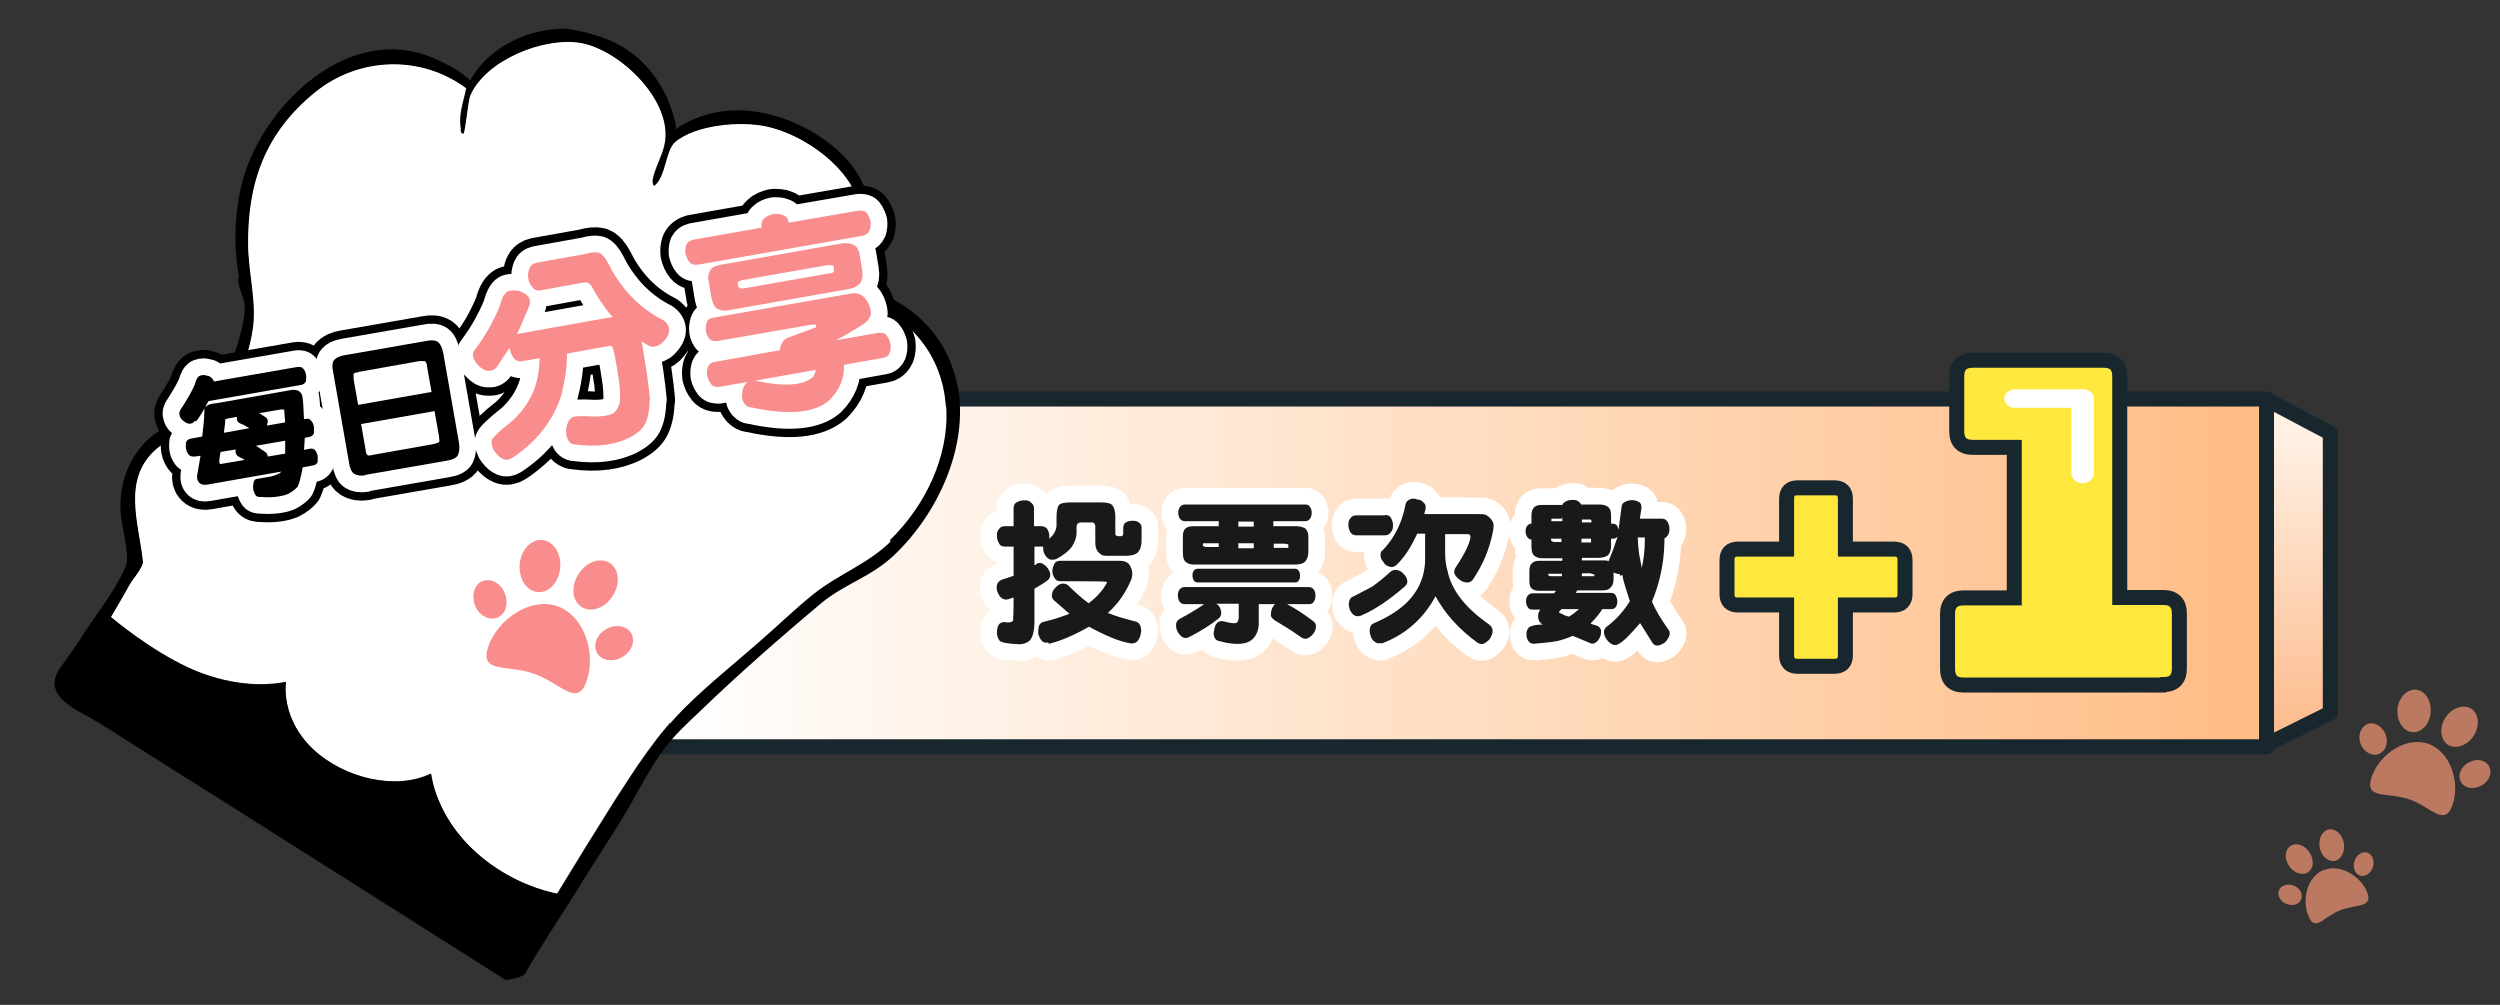
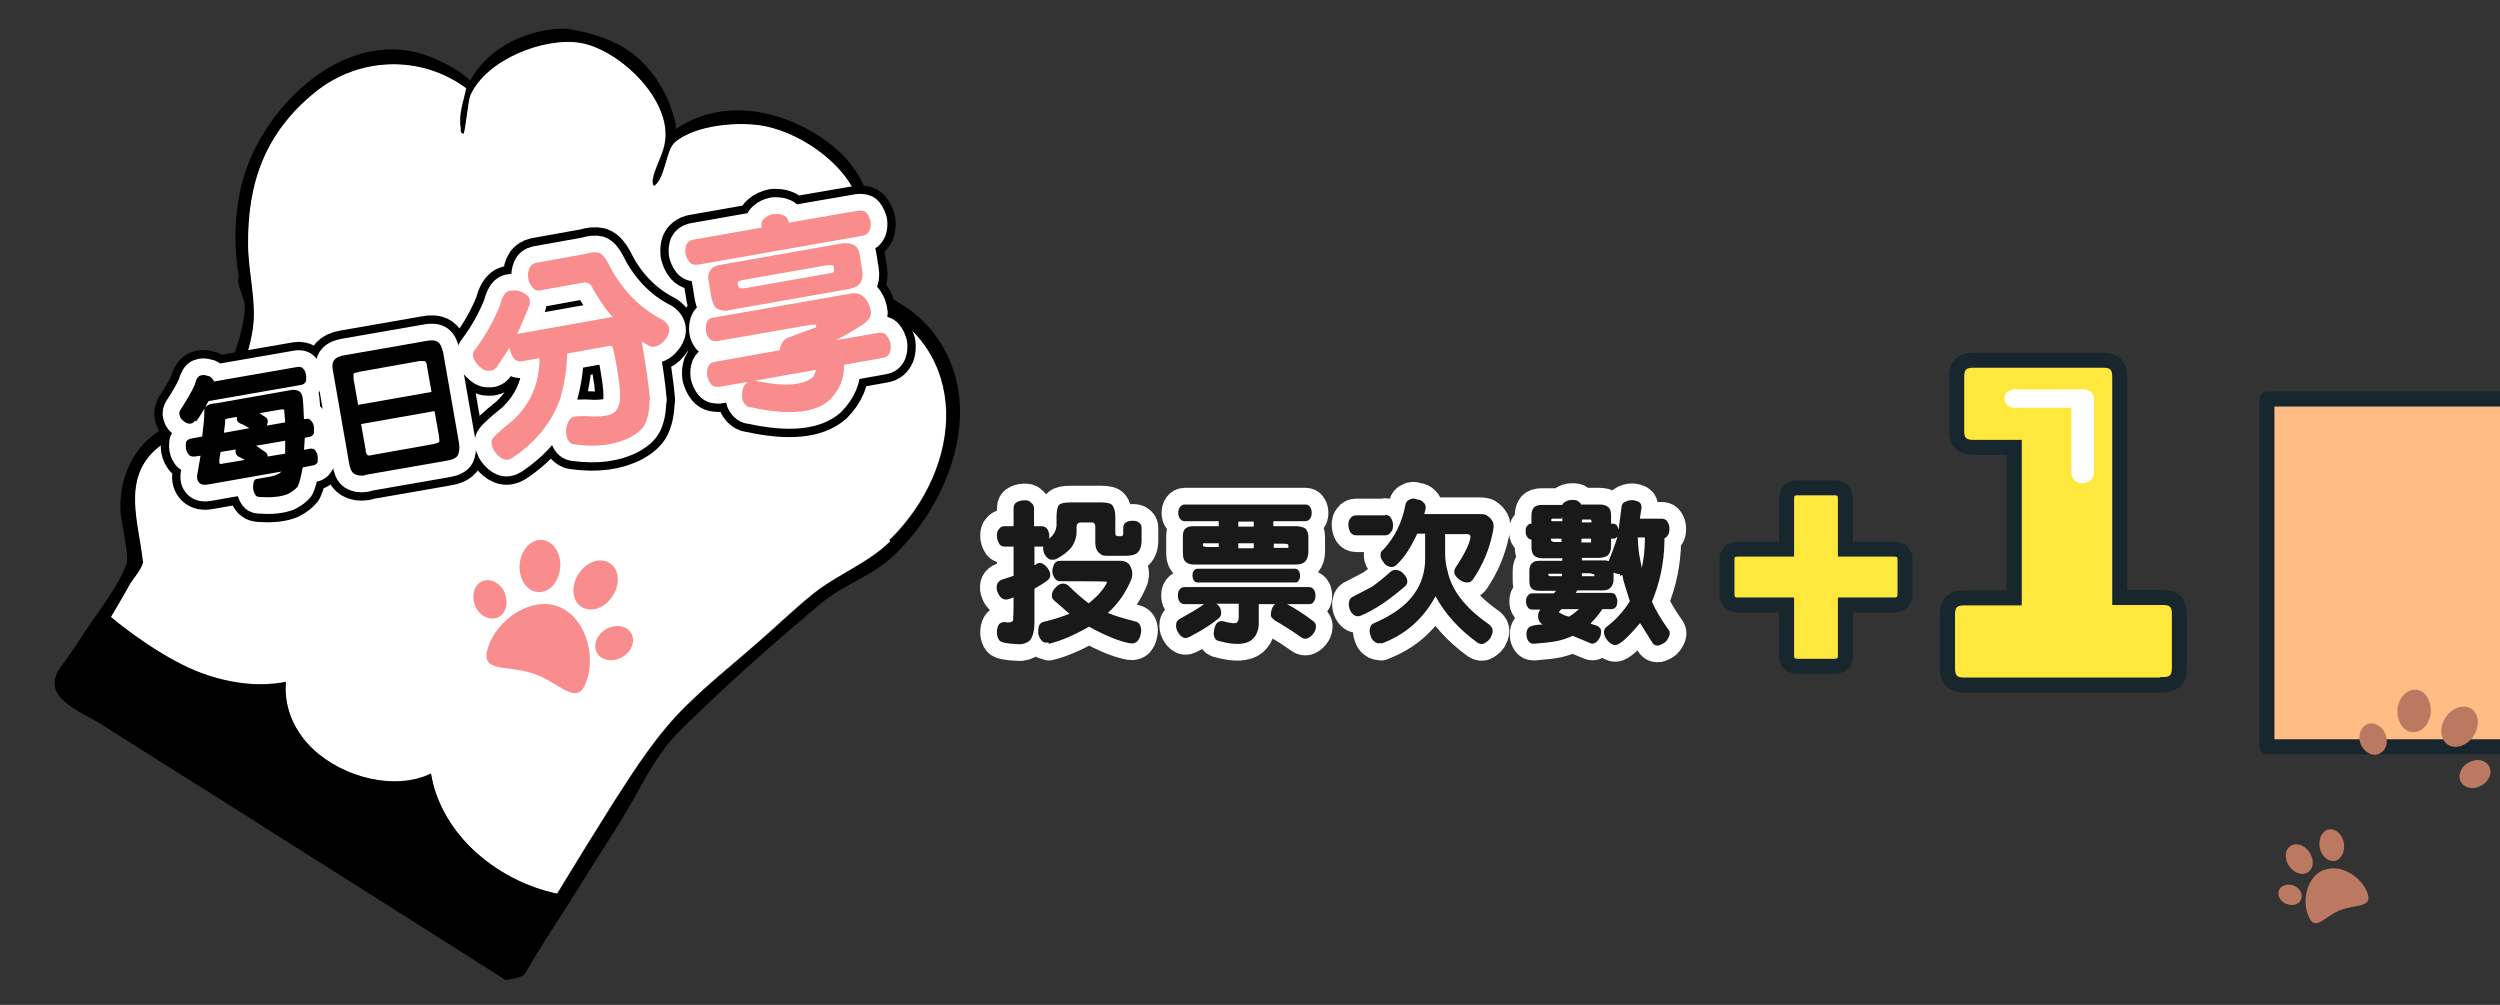
<svg xmlns="http://www.w3.org/2000/svg" id="_圖層_1" data-name="圖層_1" version="1.1" viewBox="0 0 599.6 241">
  <rect x="0" y="0" width="599.6" height="241" fill="#333333" stroke="none" />
  <defs>
    <style>
      .st0 {
        stroke: #000;
        stroke-width: 12px;
      }

      .st0, .st1 {
        fill: none;
      }

      .st0, .st1, .st2, .st3, .st4 {
        stroke-linecap: round;
      }

      .st0, .st1, .st3, .st4 {
        stroke-linejoin: round;
      }

      .st5 {
        fill: #fff;
      }

      .st6 {
        fill: #f98c8c;
      }

      .st7 {
        isolation: isolate;
      }

      .st1 {
        stroke: #fff;
        stroke-width: 8px;
      }

      .st8 {
        fill: #191919;
      }

      .st9 {
        fill: #ff0080;
      }

      .st2 {
        fill: #ffe83e;
        stroke-miterlimit: 10;
      }

      .st2, .st3, .st4 {
        stroke: #18262e;
        stroke-width: 3.6px;
      }

      .st3 {
        fill: url(#_未命名漸層_56);
      }

      .st4 {
        fill: url(#_未命名漸層_29);
      }

      .st10 {
        fill: #ba7960;
      }
    </style>
    <linearGradient id="_未命名漸層_29" data-name="未命名漸層 29" x1="158.9" y1="1583.4" x2="543.7" y2="1583.4" gradientTransform="translate(0 -1446)" gradientUnits="userSpaceOnUse">
      <stop offset="0" stop-color="#fff" />
      <stop offset="1" stop-color="#ffbc85" />
    </linearGradient>
    <linearGradient id="_未命名漸層_56" data-name="未命名漸層 56" x1="551.2" y1="1549.8" x2="551.2" y2="1625.9" gradientTransform="translate(0 -1446)" gradientUnits="userSpaceOnUse">
      <stop offset="0" stop-color="#fff1e4" />
      <stop offset="1" stop-color="#fcb888" />
    </linearGradient>
  </defs>
  <g class="st7">
    <g id="_圖層_11" data-name="_圖層_1">
      <g>
-         <path class="st4" d="M543.7,95.7H158.9v83.4h384.8v-83.4Z" />
-         <path class="st3" d="M558.9,103.9v67.1l-15.3,7.6v-82.8l15.3,8.1Z" />
+         <path class="st4" d="M543.7,95.7v83.4h384.8v-83.4Z" />
        <path class="st2" d="M416.8,145.1c-1.7,0-2.6-.9-2.6-2.6v-8.2c0-1.7.9-2.6,2.6-2.6h11.7v-12.1c0-1.7.9-2.6,2.6-2.6h8.9c1.7,0,2.6.9,2.6,2.6v12.1h11.7c1.7,0,2.6.9,2.6,2.6v8.2c0,1.7-.9,2.6-2.6,2.6h-11.7v12.1c0,1.7-.9,2.6-2.6,2.6h-8.9c-1.7,0-2.6-.9-2.6-2.6v-12.1h-11.7Z" />
        <path class="st2" d="M518.7,164.3h-47.7c-2.6,0-3.9-1.3-3.9-3.9v-13.1c0-2.6,1.3-3.9,3.9-3.9h12.1v-36.1h-9.9c-2.6,0-3.9-1.3-3.9-3.9v-13.1c0-2.6,1.3-3.9,3.9-3.9h31.3c2.6,0,3.9,1.3,3.9,3.9v53h10.4c2.6,0,3.9,1.3,3.9,3.9v13.1c0,2.6-1.3,3.9-3.9,3.9h0Z" />
        <path class="st5" d="M499.7,93.4h-16.5c-1.4,0-2.5,1-2.5,2.2s1.1,2.2,2.5,2.2h16.5c1.4,0,2.5-1,2.5-2.2s-1.1-2.2-2.5-2.2Z" />
        <path class="st5" d="M502.2,113.4v-17.5c0-1.4-1.2-2.5-2.7-2.5s-2.7,1.1-2.7,2.5v17.5c0,1.4,1.2,2.5,2.7,2.5s2.7-1.1,2.7-2.5Z" />
        <g>
          <g>
            <path d="M258.2,126.3v1.4c0,1.2-.4,2.3-1.1,3.4-.8,1.1-2.1,2.1-3.8,3-.6.2-1.2.2-1.7,0-1-.7-1.5-1.7-1.4-3h-2.1v4.4h.2c.5-.5,1-.6,1.6-.4.5.3,1,.6,1.4,1.2s.6,1.1.6,1.6-.2,1-.8,1.4c-.8.6-1.8,1.2-3,1.9v7.9c0,2.2-.4,3.8-1.2,4.6-.8.6-1.7.9-2.7.8-2.6-.1-4.1-.4-4.5-.9s-.5-1-.6-1.7c0-1.8.5-2.7,1.8-2.7,1,.2,1.8.1,2.1-.4v-.9c.1,0,.1-4.6.1-4.6l-1.2.4c-.6.2-1.1.1-1.6-.2-.4-.3-.8-.8-1-1.4-.3-.6-.3-1.2-.2-1.8.1-.5.5-.9,1-1.2l3-1v-7h-2.1c-.7,0-1.2-.3-1.4-.8-.3-.5-.5-1.1-.5-1.8s.1-1.2.5-1.6c.3-.5.8-.7,1.4-.7h2.1v-4.3c0-.7.3-1.2.7-1.4.5-.3,1.1-.5,1.8-.5s1.2,0,1.6.5c.5.3.8.8.8,1.4v4.3h1.8c.6,0,1.1.3,1.4.7.4.7.6,1.5.4,2.3,1.1-.8,1.7-1.9,1.8-3.1v-2.1c0-1.4.2-2.4.6-2.9.4-.4,1.3-.6,2.8-.6h7.3c1.4,0,2.3.2,2.7.7.4.5.7,1.4.7,2.7v4.1c0,.4.2.5.6.6h.7c.4,0,.6-.2.6-.6v-1.4c0-.6.2-1,.6-1.3.4-.2.9-.4,1.5-.4s1.2,0,1.6.4c.5.3.7.7.7,1.3v3c0,1.6-.5,2.7-1.3,3.2-.5.3-1.3.5-2.5.5h-4.1c-.9,0-1.6,0-1.9-.4-.9-.5-1.3-1.5-1.3-2.8v-3.8c0-.7-.4-1.1-1-1h-2.4c-.7,0-1.1.4-1.1,1.1ZM251.4,154.1c-.7.1-1.2,0-1.6-.5-.4-.4-.6-1-.8-1.6,0-.7,0-1.3.2-1.9.2-.6.7-.9,1.3-1,2.5-.6,4.5-1.3,6-1.9l-3.7-3.2c-.5-.5-.6-.9-.5-1.5s.4-1.2.9-1.6c.4-.5.9-.8,1.4-.9s1.1,0,1.6.4c1.7,1.7,3.3,3.1,4.9,4.3,2.1-1.6,3.5-3.3,4.3-4.8.1-.2.1-.3,0-.4h-.6c0-.1-10.5-.1-10.5-.1-.7,0-1.1-.3-1.4-.8s-.5-1-.5-1.6.2-1.3.5-1.8.7-.7,1.4-.7h14.3c1.3,0,2.1.5,2.5,1.3.5,1,.6,1.9.3,3-1.3,3.2-3.2,6-5.7,8.2,1.9.8,4.1,1.4,6.4,2,.7.1,1.2.5,1.4,1.1.2.5.3,1.2.1,1.9-.1.7-.4,1.3-.8,1.8-.4.4-1,.6-1.7.5-2.8-.5-6.1-1.9-9.9-4-3.5,2-6.7,3.4-9.6,4.1l-.2-.3Z" />
            <path d="M301.9,144.8v5c-.1,1.5-.6,2.7-1.6,3.6-1.4,1.2-4,1.4-7.7.4-.7-.1-1.1-.4-1.3-.9-.2-.5-.3-1-.1-1.7.2-1.7,1-2.4,2.2-2.2,1.7.5,2.9.6,3.3.3.3-.4.4-.8.4-1.2v-3.3h-5.4c.7.4,1.1,1.1,1.2,2,0,.6-.1,1.1-.6,1.5-1.8,1.5-4.2,3-7.1,4.5-.6.3-1.2.3-1.6,0-.5-.3-.9-.8-1.2-1.4-.3-.6-.4-1.2-.3-1.7,0-.6.4-1,.9-1.3,2.4-1.3,4.4-2.5,5.8-3.5h-4.7c-.5,0-.9-.2-1.2-.6-.3-.5-.4-1-.4-1.5s.1-1,.4-1.4.7-.6,1.2-.6h29.8c.5,0,.9.2,1.2.6.3.4.4.9.4,1.5s-.1,1-.4,1.4c-.3.5-.7.6-1.2.6h-5.2c1.7.9,3.8,2.2,6.3,4.1.5.4.7.9.6,1.4,0,.6-.3,1.2-.7,1.7-.4.5-.9.8-1.3,1-.5.2-1.1.1-1.6-.3-2.1-1.5-3.9-2.6-5.4-3.5-1.2-.6-1.8-1.3-1.8-1.7,0-1.1.3-2,1-2.7h-3.9ZM310.8,126.2c.9,0,1.6.2,2.2.5.5.4.8,1.1.8,2.1v3.6c0,.9-.3,1.7-.7,2.2s-1.2.8-2.3.8h-24.5c-1,0-1.6-.3-2.1-.8-.4-.5-.5-1.2-.5-2.2v-3.6c0-.9.1-1.6.6-2,.4-.4,1-.6,2-.6h6v-1.2h-8.1c-.5,0-.9-.2-1.2-.6-.3-.4-.4-.9-.4-1.4s.1-1,.4-1.4.7-.6,1.2-.6h28.9c.5,0,.9.2,1.1.6.3.4.4.9.4,1.4s-.1,1-.4,1.4-.6.6-1.2.6h-7.6v1.2h5.4ZM287.3,136.4h23.3c.4,0,.7.2.9.5s.3.7.3,1.2-.1.8-.3,1.1c-.2.4-.5.5-.9.5h-23.3c-.5,0-.8-.2-1-.5-.2-.4-.3-.7-.3-1.2s.1-.8.3-1.1c.2-.3.5-.5,1-.5ZM292.3,130.3h-3c-.4,0-.6,0-.7,0s-.1.3-.1.7h0c0,0,.2,0,.2,0,.1,0,.3.2.6.2h3v-1.2h0ZM300.7,125.1h-3.7v1.2h3.7v-1.2ZM300.7,130.3h-3.7v1.2h3.7v-1.2ZM305.5,131.4h2.4c.6,0,1,0,1.1,0v-.7c0-.2-.5-.3-1.1-.3h-2.4v1.2h0Z" />
            <path d="M332.2,123.5c.6,0,1.1.2,1.4.7s.5,1.1.5,1.8-.1,1.2-.5,1.6c-.3.5-.8.8-1.4.8h-6.9c-.7,0-1.1-.3-1.4-.7-.3-.5-.5-1.1-.5-1.8s.1-1.2.5-1.6c.3-.5.8-.7,1.4-.7h6.9ZM335,136.7c.6.1,1.2.4,1.6.9.5.5.8,1,.9,1.5.1.6,0,1-.5,1.5-3.6,3.1-7.1,5.6-10.7,7.1-.6.2-1.2.1-1.6-.2s-.8-.8-1-1.4c-.2-.7-.3-1.3-.1-1.9.1-.6.5-1,1.1-1.2l4.4-2.3c1.4-1,2.9-2.2,4.3-3.5.5-.4,1-.6,1.5-.5h.1ZM331.3,154.2c-.6.2-1.2.1-1.6-.3-.5-.3-.8-.8-1-1.5-.2-.6-.3-1.2-.1-1.8.1-.6.5-1,1.1-1.2,3-1.3,5.4-2.8,7.3-4.5,3.2-3,4.8-6.6,4.8-10.9v-6h-1.9c-1.5,3.3-3.2,5.9-5.1,7.6-.5.4-1,.5-1.6.3s-1.1-.5-1.4-1.1c-.4-.5-.7-1-.7-1.6s.1-1,.7-1.4c2.7-2.9,4.5-6.5,5.3-10.8.1-.6.5-1,1-1.2.5-.3,1.2-.3,1.8,0,.6,0,1.2.3,1.5.7.5.4.6.9.5,1.6l-.3,1.2h13c.9,0,1.7,0,2.1.4.5.3,1,.8,1.3,1.4.3.5.3,1.4,0,2.7-.8,4-2.4,7.7-4.6,11-.4.6-.8.9-1.4.9s-1.1-.1-1.7-.5-1-.8-1.3-1.3-.3-1,0-1.6c1.4-2.1,2.3-3.7,2.8-4.8.8-1.7,1-2.8.8-3.1-.1-.2-.4-.3-.6-.3h-5.4v4.5c0,1.6.2,3.1.6,4.4.9,4.4,4.1,8.6,9.3,12.3,1,.6,1.5,1.3,1.5,2s-.3,1.2-.6,1.8c-.4.6-.9.9-1.4,1.2s-1.1.2-1.7-.2c-4.4-3.2-7.8-7-10-11.1-2.9,5.4-7.3,9.3-13.1,11.4h.1Z" />
            <path d="M388.6,137.7c-.5,0-1-.1-1.6-.4v1.7c0,.9-.3,1.5-.7,1.9-.4.5-1,.7-2,.7h-6l-.4.6h8.5c.5,0,.9.2,1.1.6.2.4.4.9.4,1.4s-.1,1-.3,1.3c-.3.4-.6.6-1.2.6h-2.1c-.7,1.1-1.6,2.2-2.6,3.2l-.2.3,1.6.5c.5.3.8.6.9,1.1,0,.6,0,1.1-.3,1.7-.3.5-.5.9-1,1.2-.4.3-.9.4-1.4.1l-4.1-1.7c-1.1.5-2.3.9-3.5,1.2-1.4.3-3.3.5-5.8.7-.6,0-1-.2-1.3-.6-.3-.4-.5-1-.5-1.6s.1-1.1.4-1.5c.3-.5,1.5-.9,3.5-.9-.7-.4-1.1-1.1-1.1-2s.2-1,.5-1.6h-1.9c-.5,0-.9-.2-1.1-.6-.3-.4-.4-.9-.4-1.4s.1-1,.4-1.3c.3-.4.6-.6,1.2-.6h5.1l.5-.6h-4c-.9,0-1.5-.2-1.9-.6-.4-.4-.5-1-.5-2v-2.2c0-.8.2-1.4.6-1.8s.9-.6,1.8-.6h5.5v-.6h-4.8c-.9,0-1.6-.3-2-.7-.4-.4-.6-1.1-.6-2.1v-1.7c-.5,0-.8-.3-1-.6-.3-.4-.4-.9-.4-1.4s.1-1,.4-1.3c.3-.4.6-.5,1-.5v-1.9c0-.9.2-1.5.6-2,.4-.4,1-.6,1.9-.6h4.9c.1-.3.3-.5.6-.7.5-.3,1-.5,1.7-.5s1.2,0,1.6.4c.3.2.5.4.6.7h4.4c.9,0,1.6.2,2.1.6s.7,1,.7,2.1v1.9h.4c.5,0,.9.2,1.1.6l.3.8.7-5.3c0-.6.3-1.1.8-1.3,1.1-.6,2.3-.6,3.4,0,.5.3.6.8.6,1.4l-.4,2.6h5.3c.6,0,1.1.3,1.3.7.3.5.5,1,.5,1.7s-.1,1.2-.4,1.6c-.2.3-.5.6-.8.7v.8c-.1,5.1-1.1,9.9-3,14.4.9,2.1,2.2,4.2,3.8,6.5.4.4.6,1,.4,1.6-.2.5-.5,1.1-1,1.6-.5.4-1,.6-1.5.8-.6.1-1.1,0-1.5-.5l-3-4.8h-.1c-2.2,2.6-3.9,4.3-5,4.9-.6.4-1.1.4-1.7.1-.5-.3-.9-.6-1.3-1.2-.4-.6-.6-1.1-.6-1.7s.3-1.1.8-1.4c2.1-1.6,3.9-3.6,5.4-6h0c-.9-2.9-1.6-4.9-1.8-6.3l-.6.2v-.4ZM371.9,137.6c-.3,0-.5,0-.6.1h0c0,.1.1.3.1.3.1.1.3.2.5.2h2.7v-.6h-2.7ZM374.6,124.4h-1.8c-.3,0-.5,0-.6,0s-.2.3-.1.6h0c0,0,2.6,0,2.6,0v-.9h-.1ZM374.6,129.2h-2.6c0,.4,0,.5.2.6.1,0,.3.2.5.2h1.8v-.9h.1ZM374.5,146.1c-.4.4-.6.6-.6.8l1.4.7,1,.3c.9-.5,1.7-1.2,2.4-1.8h-4.2,0ZM379.4,125.3h2.3c0-.4,0-.6-.2-.7-.1,0-.4,0-.9,0h-1.2v.9h0ZM387.8,128.8c-.2.3-.6.4-1,.4h-.4v1.7c0,.9-.2,1.6-.6,2.1s-1.1.7-2.2.8h-4.2v.6h5c.5,0,1,0,1.4.2.8-1.9,1.5-3.8,2.1-5.7h0ZM379.4,130.1h2.2v-.9h-2.3v.9h0ZM379.4,137.6v.6h3v-.4l-1-.3h-2.1.1ZM393.7,136.5c.5-2.2.8-4.5.8-6.9v-.7h-1.7c.1,2.4.3,4,.5,4.9l.5,2.6h0Z" />
          </g>
          <g>
            <path class="st1" d="M258.2,126.3v1.4c0,1.2-.4,2.3-1.1,3.4-.8,1.1-2.1,2.1-3.8,3-.6.2-1.2.2-1.7,0-1-.7-1.5-1.7-1.4-3h-2.1v4.4h.2c.5-.5,1-.6,1.6-.4.5.3,1,.6,1.4,1.2s.6,1.1.6,1.6-.2,1-.8,1.4c-.8.6-1.8,1.2-3,1.9v7.9c0,2.2-.4,3.8-1.2,4.6-.8.6-1.7.9-2.7.8-2.6-.1-4.1-.4-4.5-.9s-.5-1-.6-1.7c0-1.8.5-2.7,1.8-2.7,1,.2,1.8.1,2.1-.4v-.9c.1,0,.1-4.6.1-4.6l-1.2.4c-.6.2-1.1.1-1.6-.2-.4-.3-.8-.8-1-1.4-.3-.6-.3-1.2-.2-1.8.1-.5.5-.9,1-1.2l3-1v-7h-2.1c-.7,0-1.2-.3-1.4-.8-.3-.5-.5-1.1-.5-1.8s.1-1.2.5-1.6c.3-.5.8-.7,1.4-.7h2.1v-4.3c0-.7.3-1.2.7-1.4.5-.3,1.1-.5,1.8-.5s1.2,0,1.6.5c.5.3.8.8.8,1.4v4.3h1.8c.6,0,1.1.3,1.4.7.4.7.6,1.5.4,2.3,1.1-.8,1.7-1.9,1.8-3.1v-2.1c0-1.4.2-2.4.6-2.9.4-.4,1.3-.6,2.8-.6h7.3c1.4,0,2.3.2,2.7.7.4.5.7,1.4.7,2.7v4.1c0,.4.2.5.6.6h.7c.4,0,.6-.2.6-.6v-1.4c0-.6.2-1,.6-1.3.4-.2.9-.4,1.5-.4s1.2,0,1.6.4c.5.3.7.7.7,1.3v3c0,1.6-.5,2.7-1.3,3.2-.5.3-1.3.5-2.5.5h-4.1c-.9,0-1.6,0-1.9-.4-.9-.5-1.3-1.5-1.3-2.8v-3.8c0-.7-.4-1.1-1-1h-2.4c-.7,0-1.1.4-1.1,1.1ZM251.4,154.1c-.7.1-1.2,0-1.6-.5-.4-.4-.6-1-.8-1.6,0-.7,0-1.3.2-1.9.2-.6.7-.9,1.3-1,2.5-.6,4.5-1.3,6-1.9l-3.7-3.2c-.5-.5-.6-.9-.5-1.5s.4-1.2.9-1.6c.4-.5.9-.8,1.4-.9s1.1,0,1.6.4c1.7,1.7,3.3,3.1,4.9,4.3,2.1-1.6,3.5-3.3,4.3-4.8.1-.2.1-.3,0-.4h-.6c0-.1-10.5-.1-10.5-.1-.7,0-1.1-.3-1.4-.8s-.5-1-.5-1.6.2-1.3.5-1.8.7-.7,1.4-.7h14.3c1.3,0,2.1.5,2.5,1.3.5,1,.6,1.9.3,3-1.3,3.2-3.2,6-5.7,8.2,1.9.8,4.1,1.4,6.4,2,.7.1,1.2.5,1.4,1.1.2.5.3,1.2.1,1.9-.1.7-.4,1.3-.8,1.8-.4.4-1,.6-1.7.5-2.8-.5-6.1-1.9-9.9-4-3.5,2-6.7,3.4-9.6,4.1l-.2-.3Z" />
            <path class="st1" d="M301.9,144.8v5c-.1,1.5-.6,2.7-1.6,3.6-1.4,1.2-4,1.4-7.7.4-.7-.1-1.1-.4-1.3-.9-.2-.5-.3-1-.1-1.7.2-1.7,1-2.4,2.2-2.2,1.7.5,2.9.6,3.3.3.3-.4.4-.8.4-1.2v-3.3h-5.4c.7.4,1.1,1.1,1.2,2,0,.6-.1,1.1-.6,1.5-1.8,1.5-4.2,3-7.1,4.5-.6.3-1.2.3-1.6,0-.5-.3-.9-.8-1.2-1.4-.3-.6-.4-1.2-.3-1.7,0-.6.4-1,.9-1.3,2.4-1.3,4.4-2.5,5.8-3.5h-4.7c-.5,0-.9-.2-1.2-.6-.3-.5-.4-1-.4-1.5s.1-1,.4-1.4.7-.6,1.2-.6h29.8c.5,0,.9.2,1.2.6.3.4.4.9.4,1.5s-.1,1-.4,1.4c-.3.5-.7.6-1.2.6h-5.2c1.7.9,3.8,2.2,6.3,4.1.5.4.7.9.6,1.4,0,.6-.3,1.2-.7,1.7-.4.5-.9.8-1.3,1-.5.2-1.1.1-1.6-.3-2.1-1.5-3.9-2.6-5.4-3.5-1.2-.6-1.8-1.3-1.8-1.7,0-1.1.3-2,1-2.7h-3.9ZM310.8,126.2c.9,0,1.6.2,2.2.5.5.4.8,1.1.8,2.1v3.6c0,.9-.3,1.7-.7,2.2s-1.2.8-2.3.8h-24.5c-1,0-1.6-.3-2.1-.8-.4-.5-.5-1.2-.5-2.2v-3.6c0-.9.1-1.6.6-2,.4-.4,1-.6,2-.6h6v-1.2h-8.1c-.5,0-.9-.2-1.2-.6-.3-.4-.4-.9-.4-1.4s.1-1,.4-1.4.7-.6,1.2-.6h28.9c.5,0,.9.2,1.1.6.3.4.4.9.4,1.4s-.1,1-.4,1.4-.6.6-1.2.6h-7.6v1.2h5.4ZM287.3,136.4h23.3c.4,0,.7.2.9.5s.3.7.3,1.2-.1.8-.3,1.1c-.2.4-.5.5-.9.5h-23.3c-.5,0-.8-.2-1-.5-.2-.4-.3-.7-.3-1.2s.1-.8.3-1.1c.2-.3.5-.5,1-.5ZM292.3,130.3h-3c-.4,0-.6,0-.7,0s-.1.3-.1.7h0c0,0,.2,0,.2,0,.1,0,.3.2.6.2h3v-1.2h0ZM300.7,125.1h-3.7v1.2h3.7v-1.2ZM300.7,130.3h-3.7v1.2h3.7v-1.2ZM305.5,131.4h2.4c.6,0,1,0,1.1,0v-.7c0-.2-.5-.3-1.1-.3h-2.4v1.2h0Z" />
            <path class="st1" d="M332.2,123.5c.6,0,1.1.2,1.4.7s.5,1.1.5,1.8-.1,1.2-.5,1.6c-.3.5-.8.8-1.4.8h-6.9c-.7,0-1.1-.3-1.4-.7-.3-.5-.5-1.1-.5-1.8s.1-1.2.5-1.6c.3-.5.8-.7,1.4-.7h6.9ZM335,136.7c.6.1,1.2.4,1.6.9.5.5.8,1,.9,1.5.1.6,0,1-.5,1.5-3.6,3.1-7.1,5.6-10.7,7.1-.6.2-1.2.1-1.6-.2s-.8-.8-1-1.4c-.2-.7-.3-1.3-.1-1.9.1-.6.5-1,1.1-1.2l4.4-2.3c1.4-1,2.9-2.2,4.3-3.5.5-.4,1-.6,1.5-.5h.1ZM331.3,154.2c-.6.2-1.2.1-1.6-.3-.5-.3-.8-.8-1-1.5-.2-.6-.3-1.2-.1-1.8.1-.6.5-1,1.1-1.2,3-1.3,5.4-2.8,7.3-4.5,3.2-3,4.8-6.6,4.8-10.9v-6h-1.9c-1.5,3.3-3.2,5.9-5.1,7.6-.5.4-1,.5-1.6.3s-1.1-.5-1.4-1.1c-.4-.5-.7-1-.7-1.6s.1-1,.7-1.4c2.7-2.9,4.5-6.5,5.3-10.8.1-.6.5-1,1-1.2.5-.3,1.2-.3,1.8,0,.6,0,1.2.3,1.5.7.5.4.6.9.5,1.6l-.3,1.2h13c.9,0,1.7,0,2.1.4.5.3,1,.8,1.3,1.4.3.5.3,1.4,0,2.7-.8,4-2.4,7.7-4.6,11-.4.6-.8.9-1.4.9s-1.1-.1-1.7-.5-1-.8-1.3-1.3-.3-1,0-1.6c1.4-2.1,2.3-3.7,2.8-4.8.8-1.7,1-2.8.8-3.1-.1-.2-.4-.3-.6-.3h-5.4v4.5c0,1.6.2,3.1.6,4.4.9,4.4,4.1,8.6,9.3,12.3,1,.6,1.5,1.3,1.5,2s-.3,1.2-.6,1.8c-.4.6-.9.9-1.4,1.2s-1.1.2-1.7-.2c-4.4-3.2-7.8-7-10-11.1-2.9,5.4-7.3,9.3-13.1,11.4h.1Z" />
            <path class="st1" d="M388.6,137.7c-.5,0-1-.1-1.6-.4v1.7c0,.9-.3,1.5-.7,1.9-.4.5-1,.7-2,.7h-6l-.4.6h8.5c.5,0,.9.2,1.1.6.2.4.4.9.4,1.4s-.1,1-.3,1.3c-.3.4-.6.6-1.2.6h-2.1c-.7,1.1-1.6,2.2-2.6,3.2l-.2.3,1.6.5c.5.3.8.6.9,1.1,0,.6,0,1.1-.3,1.7-.3.5-.5.9-1,1.2-.4.3-.9.4-1.4.1l-4.1-1.7c-1.1.5-2.3.9-3.5,1.2-1.4.3-3.3.5-5.8.7-.6,0-1-.2-1.3-.6-.3-.4-.5-1-.5-1.6s.1-1.1.4-1.5c.3-.5,1.5-.9,3.5-.9-.7-.4-1.1-1.1-1.1-2s.2-1,.5-1.6h-1.9c-.5,0-.9-.2-1.1-.6-.3-.4-.4-.9-.4-1.4s.1-1,.4-1.3c.3-.4.6-.6,1.2-.6h5.1l.5-.6h-4c-.9,0-1.5-.2-1.9-.6-.4-.4-.5-1-.5-2v-2.2c0-.8.2-1.4.6-1.8s.9-.6,1.8-.6h5.5v-.6h-4.8c-.9,0-1.6-.3-2-.7-.4-.4-.6-1.1-.6-2.1v-1.7c-.5,0-.8-.3-1-.6-.3-.4-.4-.9-.4-1.4s.1-1,.4-1.3c.3-.4.6-.5,1-.5v-1.9c0-.9.2-1.5.6-2,.4-.4,1-.6,1.9-.6h4.9c.1-.3.3-.5.6-.7.5-.3,1-.5,1.7-.5s1.2,0,1.6.4c.3.2.5.4.6.7h4.4c.9,0,1.6.2,2.1.6s.7,1,.7,2.1v1.9h.4c.5,0,.9.2,1.1.6l.3.8.7-5.3c0-.6.3-1.1.8-1.3,1.1-.6,2.3-.6,3.4,0,.5.3.6.8.6,1.4l-.4,2.6h5.3c.6,0,1.1.3,1.3.7.3.5.5,1,.5,1.7s-.1,1.2-.4,1.6c-.2.3-.5.6-.8.7v.8c-.1,5.1-1.1,9.9-3,14.4.9,2.1,2.2,4.2,3.8,6.5.4.4.6,1,.4,1.6-.2.5-.5,1.1-1,1.6-.5.4-1,.6-1.5.8-.6.1-1.1,0-1.5-.5l-3-4.8h-.1c-2.2,2.6-3.9,4.3-5,4.9-.6.4-1.1.4-1.7.1-.5-.3-.9-.6-1.3-1.2-.4-.6-.6-1.1-.6-1.7s.3-1.1.8-1.4c2.1-1.6,3.9-3.6,5.4-6h0c-.9-2.9-1.6-4.9-1.8-6.3l-.6.2v-.4ZM371.9,137.6c-.3,0-.5,0-.6.1h0c0,.1.1.3.1.3.1.1.3.2.5.2h2.7v-.6h-2.7ZM374.6,124.4h-1.8c-.3,0-.5,0-.6,0s-.2.3-.1.6h0c0,0,2.6,0,2.6,0v-.9h-.1ZM374.6,129.2h-2.6c0,.4,0,.5.2.6.1,0,.3.2.5.2h1.8v-.9h.1ZM374.5,146.1c-.4.4-.6.6-.6.8l1.4.7,1,.3c.9-.5,1.7-1.2,2.4-1.8h-4.2,0ZM379.4,125.3h2.3c0-.4,0-.6-.2-.7-.1,0-.4,0-.9,0h-1.2v.9h0ZM387.8,128.8c-.2.3-.6.4-1,.4h-.4v1.7c0,.9-.2,1.6-.6,2.1s-1.1.7-2.2.8h-4.2v.6h5c.5,0,1,0,1.4.2.8-1.9,1.5-3.8,2.1-5.7h0ZM379.4,130.1h2.2v-.9h-2.3v.9h0ZM379.4,137.6v.6h3v-.4l-1-.3h-2.1.1ZM393.7,136.5c.5-2.2.8-4.5.8-6.9v-.7h-1.7c.1,2.4.3,4,.5,4.9l.5,2.6h0Z" />
          </g>
          <g>
            <path class="st8" d="M258.2,126.3v1.4c0,1.2-.4,2.3-1.1,3.4-.8,1.1-2.1,2.1-3.8,3-.6.2-1.2.2-1.7,0-1-.7-1.5-1.7-1.4-3h-2.1v4.4h.2c.5-.5,1-.6,1.6-.4.5.3,1,.6,1.4,1.2s.6,1.1.6,1.6-.2,1-.8,1.4c-.8.6-1.8,1.2-3,1.9v7.9c0,2.2-.4,3.8-1.2,4.6-.8.6-1.7.9-2.7.8-2.6-.1-4.1-.4-4.5-.9s-.5-1-.6-1.7c0-1.8.5-2.7,1.8-2.7,1,.2,1.8.1,2.1-.4v-.9c.1,0,.1-4.6.1-4.6l-1.2.4c-.6.2-1.1.1-1.6-.2-.4-.3-.8-.8-1-1.4-.3-.6-.3-1.2-.2-1.8.1-.5.5-.9,1-1.2l3-1v-7h-2.1c-.7,0-1.2-.3-1.4-.8-.3-.5-.5-1.1-.5-1.8s.1-1.2.5-1.6c.3-.5.8-.7,1.4-.7h2.1v-4.3c0-.7.3-1.2.7-1.4.5-.3,1.1-.5,1.8-.5s1.2,0,1.6.5c.5.3.8.8.8,1.4v4.3h1.8c.6,0,1.1.3,1.4.7.4.7.6,1.5.4,2.3,1.1-.8,1.7-1.9,1.8-3.1v-2.1c0-1.4.2-2.4.6-2.9.4-.4,1.3-.6,2.8-.6h7.3c1.4,0,2.3.2,2.7.7.4.5.7,1.4.7,2.7v4.1c0,.4.2.5.6.6h.7c.4,0,.6-.2.6-.6v-1.4c0-.6.2-1,.6-1.3.4-.2.9-.4,1.5-.4s1.2,0,1.6.4c.5.3.7.7.7,1.3v3c0,1.6-.5,2.7-1.3,3.2-.5.3-1.3.5-2.5.5h-4.1c-.9,0-1.6,0-1.9-.4-.9-.5-1.3-1.5-1.3-2.8v-3.8c0-.7-.4-1.1-1-1h-2.4c-.7,0-1.1.4-1.1,1.1ZM251.4,154.1c-.7.1-1.2,0-1.6-.5-.4-.4-.6-1-.8-1.6,0-.7,0-1.3.2-1.9.2-.6.7-.9,1.3-1,2.5-.6,4.5-1.3,6-1.9l-3.7-3.2c-.5-.5-.6-.9-.5-1.5s.4-1.2.9-1.6c.4-.5.9-.8,1.4-.9s1.1,0,1.6.4c1.7,1.7,3.3,3.1,4.9,4.3,2.1-1.6,3.5-3.3,4.3-4.8.1-.2.1-.3,0-.4h-.6c0-.1-10.5-.1-10.5-.1-.7,0-1.1-.3-1.4-.8s-.5-1-.5-1.6.2-1.3.5-1.8.7-.7,1.4-.7h14.3c1.3,0,2.1.5,2.5,1.3.5,1,.6,1.9.3,3-1.3,3.2-3.2,6-5.7,8.2,1.9.8,4.1,1.4,6.4,2,.7.1,1.2.5,1.4,1.1.2.5.3,1.2.1,1.9-.1.7-.4,1.3-.8,1.8-.4.4-1,.6-1.7.5-2.8-.5-6.1-1.9-9.9-4-3.5,2-6.7,3.4-9.6,4.1l-.2-.3Z" />
            <path class="st8" d="M301.9,144.8v5c-.1,1.5-.6,2.7-1.6,3.6-1.4,1.2-4,1.4-7.7.4-.7-.1-1.1-.4-1.3-.9-.2-.5-.3-1-.1-1.7.2-1.7,1-2.4,2.2-2.2,1.7.5,2.9.6,3.3.3.3-.4.4-.8.4-1.2v-3.3h-5.4c.7.4,1.1,1.1,1.2,2,0,.6-.1,1.1-.6,1.5-1.8,1.5-4.2,3-7.1,4.5-.6.3-1.2.3-1.6,0-.5-.3-.9-.8-1.2-1.4-.3-.6-.4-1.2-.3-1.7,0-.6.4-1,.9-1.3,2.4-1.3,4.4-2.5,5.8-3.5h-4.7c-.5,0-.9-.2-1.2-.6-.3-.5-.4-1-.4-1.5s.1-1,.4-1.4.7-.6,1.2-.6h29.8c.5,0,.9.2,1.2.6.3.4.4.9.4,1.5s-.1,1-.4,1.4c-.3.5-.7.6-1.2.6h-5.2c1.7.9,3.8,2.2,6.3,4.1.5.4.7.9.6,1.4,0,.6-.3,1.2-.7,1.7-.4.5-.9.8-1.3,1-.5.2-1.1.1-1.6-.3-2.1-1.5-3.9-2.6-5.4-3.5-1.2-.6-1.8-1.3-1.8-1.7,0-1.1.3-2,1-2.7h-3.9ZM310.8,126.2c.9,0,1.6.2,2.2.5.5.4.8,1.1.8,2.1v3.6c0,.9-.3,1.7-.7,2.2s-1.2.8-2.3.8h-24.5c-1,0-1.6-.3-2.1-.8-.4-.5-.5-1.2-.5-2.2v-3.6c0-.9.1-1.6.6-2,.4-.4,1-.6,2-.6h6v-1.2h-8.1c-.5,0-.9-.2-1.2-.6-.3-.4-.4-.9-.4-1.4s.1-1,.4-1.4.7-.6,1.2-.6h28.9c.5,0,.9.2,1.1.6.3.4.4.9.4,1.4s-.1,1-.4,1.4-.6.6-1.2.6h-7.6v1.2h5.4ZM287.3,136.4h23.3c.4,0,.7.2.9.5s.3.7.3,1.2-.1.8-.3,1.1c-.2.4-.5.5-.9.5h-23.3c-.5,0-.8-.2-1-.5-.2-.4-.3-.7-.3-1.2s.1-.8.3-1.1c.2-.3.5-.5,1-.5ZM292.3,130.3h-3c-.4,0-.6,0-.7,0s-.1.3-.1.7h0c0,0,.2,0,.2,0,.1,0,.3.2.6.2h3v-1.2h0ZM300.7,125.1h-3.7v1.2h3.7v-1.2ZM300.7,130.3h-3.7v1.2h3.7v-1.2ZM305.5,131.4h2.4c.6,0,1,0,1.1,0v-.7c0-.2-.5-.3-1.1-.3h-2.4v1.2h0Z" />
            <path class="st8" d="M332.2,123.5c.6,0,1.1.2,1.4.7s.5,1.1.5,1.8-.1,1.2-.5,1.6c-.3.5-.8.8-1.4.8h-6.9c-.7,0-1.1-.3-1.4-.7-.3-.5-.5-1.1-.5-1.8s.1-1.2.5-1.6c.3-.5.8-.7,1.4-.7h6.9ZM335,136.7c.6.1,1.2.4,1.6.9.5.5.8,1,.9,1.5.1.6,0,1-.5,1.5-3.6,3.1-7.1,5.6-10.7,7.1-.6.2-1.2.1-1.6-.2s-.8-.8-1-1.4c-.2-.7-.3-1.3-.1-1.9.1-.6.5-1,1.1-1.2l4.4-2.3c1.4-1,2.9-2.2,4.3-3.5.5-.4,1-.6,1.5-.5h.1ZM331.3,154.2c-.6.2-1.2.1-1.6-.3-.5-.3-.8-.8-1-1.5-.2-.6-.3-1.2-.1-1.8.1-.6.5-1,1.1-1.2,3-1.3,5.4-2.8,7.3-4.5,3.2-3,4.8-6.6,4.8-10.9v-6h-1.9c-1.5,3.3-3.2,5.9-5.1,7.6-.5.4-1,.5-1.6.3s-1.1-.5-1.4-1.1c-.4-.5-.7-1-.7-1.6s.1-1,.7-1.4c2.7-2.9,4.5-6.5,5.3-10.8.1-.6.5-1,1-1.2.5-.3,1.2-.3,1.8,0,.6,0,1.2.3,1.5.7.5.4.6.9.5,1.6l-.3,1.2h13c.9,0,1.7,0,2.1.4.5.3,1,.8,1.3,1.4.3.5.3,1.4,0,2.7-.8,4-2.4,7.7-4.6,11-.4.6-.8.9-1.4.9s-1.1-.1-1.7-.5-1-.8-1.3-1.3-.3-1,0-1.6c1.4-2.1,2.3-3.7,2.8-4.8.8-1.7,1-2.8.8-3.1-.1-.2-.4-.3-.6-.3h-5.4v4.5c0,1.6.2,3.1.6,4.4.9,4.4,4.1,8.6,9.3,12.3,1,.6,1.5,1.3,1.5,2s-.3,1.2-.6,1.8c-.4.6-.9.9-1.4,1.2s-1.1.2-1.7-.2c-4.4-3.2-7.8-7-10-11.1-2.9,5.4-7.3,9.3-13.1,11.4h.1Z" />
            <path class="st8" d="M388.6,137.7c-.5,0-1-.1-1.6-.4v1.7c0,.9-.3,1.5-.7,1.9-.4.5-1,.7-2,.7h-6l-.4.6h8.5c.5,0,.9.2,1.1.6.2.4.4.9.4,1.4s-.1,1-.3,1.3c-.3.4-.6.6-1.2.6h-2.1c-.7,1.1-1.6,2.2-2.6,3.2l-.2.3,1.6.5c.5.3.8.6.9,1.1,0,.6,0,1.1-.3,1.7-.3.5-.5.9-1,1.2-.4.3-.9.4-1.4.1l-4.1-1.7c-1.1.5-2.3.9-3.5,1.2-1.4.3-3.3.5-5.8.7-.6,0-1-.2-1.3-.6-.3-.4-.5-1-.5-1.6s.1-1.1.4-1.5c.3-.5,1.5-.9,3.5-.9-.7-.4-1.1-1.1-1.1-2s.2-1,.5-1.6h-1.9c-.5,0-.9-.2-1.1-.6-.3-.4-.4-.9-.4-1.4s.1-1,.4-1.3c.3-.4.6-.6,1.2-.6h5.1l.5-.6h-4c-.9,0-1.5-.2-1.9-.6-.4-.4-.5-1-.5-2v-2.2c0-.8.2-1.4.6-1.8s.9-.6,1.8-.6h5.5v-.6h-4.8c-.9,0-1.6-.3-2-.7-.4-.4-.6-1.1-.6-2.1v-1.7c-.5,0-.8-.3-1-.6-.3-.4-.4-.9-.4-1.4s.1-1,.4-1.3c.3-.4.6-.5,1-.5v-1.9c0-.9.2-1.5.6-2,.4-.4,1-.6,1.9-.6h4.9c.1-.3.3-.5.6-.7.5-.3,1-.5,1.7-.5s1.2,0,1.6.4c.3.2.5.4.6.7h4.4c.9,0,1.6.2,2.1.6s.7,1,.7,2.1v1.9h.4c.5,0,.9.2,1.1.6l.3.8.7-5.3c0-.6.3-1.1.8-1.3,1.1-.6,2.3-.6,3.4,0,.5.3.6.8.6,1.4l-.4,2.6h5.3c.6,0,1.1.3,1.3.7.3.5.5,1,.5,1.7s-.1,1.2-.4,1.6c-.2.3-.5.6-.8.7v.8c-.1,5.1-1.1,9.9-3,14.4.9,2.1,2.2,4.2,3.8,6.5.4.4.6,1,.4,1.6-.2.5-.5,1.1-1,1.6-.5.4-1,.6-1.5.8-.6.1-1.1,0-1.5-.5l-3-4.8h-.1c-2.2,2.6-3.9,4.3-5,4.9-.6.4-1.1.4-1.7.1-.5-.3-.9-.6-1.3-1.2-.4-.6-.6-1.1-.6-1.7s.3-1.1.8-1.4c2.1-1.6,3.9-3.6,5.4-6h0c-.9-2.9-1.6-4.9-1.8-6.3l-.6.2v-.4ZM371.9,137.6c-.3,0-.5,0-.6.1h0c0,.1.1.3.1.3.1.1.3.2.5.2h2.7v-.6h-2.7ZM374.6,124.4h-1.8c-.3,0-.5,0-.6,0s-.2.3-.1.6h0c0,0,2.6,0,2.6,0v-.9h-.1ZM374.6,129.2h-2.6c0,.4,0,.5.2.6.1,0,.3.2.5.2h1.8v-.9h.1ZM374.5,146.1c-.4.4-.6.6-.6.8l1.4.7,1,.3c.9-.5,1.7-1.2,2.4-1.8h-4.2,0ZM379.4,125.3h2.3c0-.4,0-.6-.2-.7-.1,0-.4,0-.9,0h-1.2v.9h0ZM387.8,128.8c-.2.3-.6.4-1,.4h-.4v1.7c0,.9-.2,1.6-.6,2.1s-1.1.7-2.2.8h-4.2v.6h5c.5,0,1,0,1.4.2.8-1.9,1.5-3.8,2.1-5.7h0ZM379.4,130.1h2.2v-.9h-2.3v.9h0ZM379.4,137.6v.6h3v-.4l-1-.3h-2.1.1ZM393.7,136.5c.5-2.2.8-4.5.8-6.9v-.7h-1.7c.1,2.4.3,4,.5,4.9l.5,2.6h0Z" />
          </g>
        </g>
      </g>
    </g>
  </g>
  <g>
    <path class="st5" d="M213.5,129.8c-5.5,5.4-12.5,7.8-18.5,12.6-4.6,3.7-8.9,7.9-13.3,11.7-5.7,5-11.6,9.7-17,15-7,6.8-12.3,15.1-17.5,23.2-4.6,7.3-9.1,14.6-13.6,22-3.5-.7-10.4-2.7-17.2-8-11.5-8.9-12.9-19.6-13.1-20.8-8.4,4.1-20.8,1.1-28.2-5.8-7.7-7.2-6.7-15.5-6.6-16.2-2.3.5-9.9,1.7-20.2-2.1-8.7-3.2-18.4-10.6-21.8-13.5,1.5-2.5,3-5.1,4.4-7.6,1-1.8,2.6-3.3,3.3-5.4-.9-9.4-5.3-20.1,3.4-27.5,4.3-3.6,10.6-4.3,14.7,0,.9,1,1.4,2.7,2,3.4.9,1.1.9-2.4.9-2.8-.2-2.2-1.6-3.7-3.3-5.1,3.2-7.4,7.4-16,8.6-23.9,1-6.4-1-13.5-1.1-20.1-.2-15,4-27.1,16.1-36.9,10.5-8.5,25.4-9,36.3-.9-.6,3.2-1.9,6.2-1.3,9.6,0,.5-.2,1,.5,1.3.5-.1,1.1-7.8,1.7-9.2,3.7-8.5,17.6-14.1,26.5-12.6,9.6,1.7,22.6,14.3,20.1,24.7-.6,2.7-2.4,5.7-2.8,8.3,0,.4,0,1,.3,1.3,2.8-2.1,2.7-8.5,5-10.5,4.9-4.2,15.7-5.1,21.8-3.8,9.2,1.9,20.8,10.1,22.7,19.7.8,4.2-.3,16.3-3.4,19.2-.6.6-2.7,1.3-3.7,2-4.1,2.9-8.3,6.5-12.1,9.8l8-4.8c1.9-1.2,6.9-5.8,8.8-5.6.9.1,3.2,1.1,4.2,1.5,25.4,11.4,23,40.1,5.2,57.5Z" />
    <path d="M229.7,92.7c-1-5.1-3.2-10-7-14.3-2.6-2.9-5.8-5.2-9.2-7-1.1-.6-5.8-1.9-6.2-2.5-.8-1.2.8-3.6,1.2-4.9,2.9-10.6.2-21.4-8.3-28.6-10.5-8.7-26.3-12.7-38.3-4.3.9-.6-1.5-6.6-1.8-7.4-1.1-2.4-2.5-4.7-4.2-6.8-5.3-6.4-11.9-8.6-19.7-10-9-.3-19,4.2-23.4,12.4-2.6-2.4-5.7-4-8.9-5.4-20.4-8.6-41,11.5-45.8,29.8-1.9,7.4-2.1,15.2-.8,22.7,0,.3-.3.7-.2,1.1,1,4.7,2.3,4.2,1.2,9.9-1.6,8.1-5.7,16.5-9.1,23.9-2.8,0-5.4-.6-8,.5-8.4,3.4-12.7,12-12.3,20.7.1,2.9,2.2,10.7,1.4,12.9-2.1,5.5-6.7,11.2-9.9,16.1-1.8,2.8-3.7,5.6-5.7,8.3-5.5,7.4,4.4,10.6,9.9,14.1,8.1,5.1,16.2,10.3,24.4,15.4,16,10.1,31.9,20.2,47.9,30.3,8.1,5.1,16.2,10.3,24.3,15.4.2.1,4-.5,4.7-1.4,3.8-6.8,8.3-13.3,12.4-19.9,3.6-5.9,7.4-11.6,11-17.5,4-6.5,7.3-14,12.5-19.6,2-2.2,4.4-4.4,6.5-6.4,8.7-8.4,19.2-17.6,28.5-25.4,5.9-4.9,12-6.3,17.7-11.7,10.5-10,17.9-26.1,15.2-40.5ZM213.6,129.9c-5.5,5.4-12.5,7.8-18.5,12.6-4.6,3.7-8.9,7.9-13.3,11.7-5.7,5-11.6,9.7-17,15-7,6.8-12.3,15.1-17.5,23.2-4.6,7.3-9.1,14.6-13.6,22-3.5-.7-10.4-2.7-17.2-8-11.5-8.9-12.9-19.6-13.1-20.8-8.4,4.1-20.8,1.1-28.2-5.8-7.7-7.2-6.7-15.5-6.6-16.2-2.3.5-9.9,1.7-20.2-2.1-8.7-3.2-18.4-10.6-21.8-13.5,1.5-2.5,3-5.1,4.4-7.6,1-1.8,2.6-3.3,3.3-5.4-.9-9.4-5.3-20.1,3.4-27.5,4.3-3.6,10.6-4.3,14.7,0,.9,1,1.4,2.7,2,3.4.9,1.1.9-2.4.9-2.8-.2-2.2-1.6-3.7-3.3-5.1,3.2-7.4,7.4-16,8.6-23.9,1-6.4-1-13.5-1.1-20.1-.2-15,4-27.1,16.1-36.9,10.5-8.5,25.4-9,36.3-.9-.6,3.2-1.9,6.2-1.3,9.6,0,.5-.2,1,.5,1.3.5-.1,1.1-7.8,1.7-9.2,3.7-8.5,17.6-14.1,26.5-12.6,9.6,1.7,22.6,14.3,20.1,24.7-.6,2.7-2.4,5.7-2.8,8.3,0,.4,0,1,.3,1.3,2.8-2.1,2.7-8.5,5-10.5,4.9-4.2,15.7-5.1,21.8-3.8,9.2,1.9,20.8,10.1,22.7,19.7.8,4.2-.3,16.3-3.4,19.2-.6.6-2.7,1.3-3.7,2-4.1,2.9-8.3,6.5-12.1,9.8l8-4.8c1.9-1.2,6.9-5.8,8.8-5.6.9.1,3.2,1.1,4.2,1.5,25.4,11.4,23,40.1,5.2,57.5Z" />
  </g>
  <g>
    <g>
      <path class="st9" d="M46.8,100.9c-.5.6-1,.8-1.5.7-.5,0-1-.4-1.5-.8s-.7-.9-.8-1.6c0-.4.2-.9.6-1.4,1.2-1.9,2.3-3.7,3.1-5.5.3-1.3.8-2.1,1.3-2.2.5-.2,1.1-.2,1.6,0,.6,0,1,.4,1.3.7.2.2.3.4.4.7l20.1-3.5c.6,0,1,0,1.3.4.4.4.6.9.7,1.5s0,1.1,0,1.5c-.2.5-.6.8-1.1.9l-22.3,3.9c-1.2,2.3-2.2,3.9-2.9,4.8h-.2ZM72.9,107.9l1.5-.3c.5,0,.9,0,1.2.4.3.4.5.9.6,1.4,0,.5,0,1,0,1.4-.2.4-.5.7-1,.8l-2.6.5c-.4,2.2-.8,3.8-1.2,4.6-.4.5-1.2,1.2-2.4,1.8-1.5.6-3.7.9-6.4.7-.6,0-1.1,0-1.4-.6s-.5-1-.5-1.7c0-1.1.2-1.8.7-2l3.5-.6c1.4-.3,2.3-.8,2.6-1.2l-17.6,3.1c-1,.2-1.7,0-2.1-.4-.5-.5-.6-1.1-.5-1.9l.8-4.6-1.4.2c-.6,0-1,0-1.4-.4-.3-.4-.6-.9-.7-1.5s0-1.1,0-1.5c.2-.5.6-.8,1.2-.9l2.7-.5c.3-2.4.5-4.4.5-5.9s.2-1.1.6-1.4c.3-.4,1.1-.6,2.4-.7l18.1-3.2c.5,0,1,0,1.6.3.4.3.7.7.8,1.2.2.9.3,2.8.4,5.5h.4c.6-.2,1,0,1.3.4.4.4.6.9.7,1.5,0,.6,0,1.1,0,1.5-.2.5-.6.8-1.1.9l-1.1.2-.2,3.1v-.2ZM56.5,107.8l-3.6.6c-.3,1.6-.4,2.5-.2,2.8,0,0,.3.2.7,0l5.3-.9-1.3-.7c-.5-.2-.8-.6-.9-1.1v-.9h0ZM56.7,100l-2.2.4-.5.2c0,0,0,.4,0,.8l-.3,2.4,6.1-1.1c-.8-.5-1.5-.9-2.1-1.1-.5-.2-.9-.6-.9-1.1v-.5h0ZM64.2,109.5l4.2-.7v-3.1c0,0-7,1.2-7,1.2l2.2,1.5c.4.3.6.6.6,1.1ZM63.9,102.1l4.5-.8-.2-2.5c0-.4,0-.6-.2-.6h-.6l-5.2.9,1.4.9c.5.3.7.7.6,1.3l-.2.8h-.1Z" />
      <path class="st9" d="M87.6,114c-1.2.2-2.1,0-2.7-.4s-1-1.3-1.2-2.7l-3.8-21.7c-.3-1.4-.2-2.4.3-2.9.4-.5,1.2-.9,2.4-1.1l19.5-3.4c1.4-.3,2.3-.2,2.9.2.6.4,1,1.3,1.3,2.6l3.8,21.7c.2,1.3,0,2.3-.3,2.9s-1.3,1.1-2.7,1.3l-19.5,3.4h0ZM85.9,89.3c-.6,0-1,.2-1.1.4,0,.2,0,.6,0,1.2l1.1,6.2,17.6-3.1-1.1-6.2c0-.7-.3-1-.5-1.2-.2,0-.6,0-1.3,0l-14.6,2.6h0ZM104.2,98.6l-17.6,3.1,1.1,6.2c0,.7.3,1.1.4,1.2.2.2.6.2,1.3,0l14.6-2.6c.7-.2,1.1-.3,1.3-.5s0-.6,0-1.3c0,0-1.1-6.2-1.1-6.2Z" />
      <path d="M155.8,95.9c0,2.5-.4,4.4-1.1,5.8-.6,1.2-1.8,2.2-3.4,3.1-3.6,1.9-8.1,2.5-13.4,1.8-.9,0-1.5-.6-1.8-1.4-.3-.6-.4-1.5-.3-2.4.2-1.3.7-2.2,1.3-2.6.4-.4,2.2-.5,5.4-.3,2.2,0,3.8-.3,4.6-.8.7-.5,1.1-1.2,1.4-2.1.3-.8.3-2.6,0-5.3-.8-5.5-1.4-8.4-1.7-8.6s-.7-.2-1.4,0l-9.4,1.7c0,3.2-.5,6.8-1.6,10.7-2,5.7-5.8,10.5-11.5,14.3-.8.5-1.5.6-2.2.3-.7-.3-1.3-.8-1.9-1.6-.7-.9-1-2-.9-2.8,0-.5,1.7-2.2,5-4.8,4.3-3.9,6.5-8.9,6.5-15l-4,.7c-.9.2-1.6,0-2.2-.7-.4-.5-.8-1.4-1-2.5l-3.1,4.7c-.6.7-1.3.9-2.1.8-.8,0-1.5-.5-2.1-1.1-.7-.6-1.1-1.3-1.4-2.1-.2-.8,0-1.4.6-2.1,2.2-2.9,4.2-6.4,5.8-10.3.5-2.1,1.3-3.3,2.1-3.5,1.8-.4,3.3,0,4.6,1.2.5.6.6,1.3.4,2.2-1.1,2.6-2,4.9-3,6.9l23-4.1c-.8-.6-2.4-2.7-4.5-6.2-.4-.9-.8-1.5-1.2-1.8s-.9-.3-1.6-.2l-9.9,1.8c-.9.2-1.6,0-2.1-.7-.5-.6-.9-1.2-1-2.1-.2-.9,0-1.7.3-2.5.3-.7.8-1.1,1.7-1.3l11.7-2.1c1.3-.4,2.4-.5,3.2-.3.8.3,1.5,1.1,2.2,2.4l1,1.9c3.1,5.4,7.3,9.4,12.3,11.9,1,.7,1.4,1.5,1.4,2.4s-.5,1.7-1.1,2.4c-.6.8-1.3,1.2-2,1.4-.8.3-1.5.2-2.3-.4l-1.2-.7c1,5.7,1.7,10.4,2,14h0Z" />
      <path d="M182.7,54.5c-.2-.9,0-1.6.6-2.1.6-.6,1.4-.9,2.3-1.1.8,0,1.6,0,2.2.3.8.3,1.2.8,1.4,1.8h0l16.8-2.9c.7,0,1.4,0,1.8.5.5.6.8,1.4,1,2.1.1.8,0,1.5-.2,2.1-.3.7-.8,1.1-1.5,1.3l-39.8,7c-.8,0-1.4,0-1.9-.6s-.8-1.3-1-2.1c-.1-.8,0-1.5.2-2.1.3-.6.8-1,1.6-1.2l16.4-2.9h0ZM172.5,92.8c-.8,0-1.4,0-1.9-.6s-.8-1.3-1-2.1c-.1-.8,0-1.5.2-2.1.3-.7.8-1.1,1.6-1.2l15.6-2.8c.1-.8.4-1.6,1-2.4h0l.7-.5,7-2.6c.1-.3.1-.5,0-.6s-.6,0-1.3,0l-22.4,3.9c-.8,0-1.4,0-1.9-.6-.4-.5-.7-1-.8-1.8s0-1.4.2-2.1c.2-.6.7-1,1.5-1.1l33.1-5.8c1-.2,1.8,0,2.4.3,1.4.9,2.2,2.5,2.4,4.3,0,.7-.4,1.6-1.5,2.5-1.6,1.1-3.9,2.5-6.9,4.1l10.3-1.8c.7,0,1.4,0,1.8.6.5.6.8,1.3,1,2.1.1.8,0,1.5-.2,2.1-.3.7-.8,1.1-1.5,1.2l-9.5,1.7c.2,3.1-1,6-3.5,8.5-3.4,3-9.7,3.7-18.7,1.7-.9,0-1.4-.5-1.8-1.1-.4-.6-.5-1.4-.4-2.2,0-.9.3-1.7.8-2.3l.5-.5-6.9,1.2h0ZM174.8,74.4c-1.2.3-2.1,0-2.9-.4-.6-.4-1-1.4-1.3-2.7l-.6-3.7c-.3-1.2-.1-2.1.4-2.8.4-.7,1.2-1.1,2.5-1.3l28.9-5.1c1.2-.2,2.1,0,2.9.3.8.4,1.3,1.2,1.5,2.5l.6,3.7c.2,1.2,0,2.2-.4,2.9-.5.7-1.3,1.2-2.7,1.5l-28.9,5.1ZM177.8,67.3c-.4,0-.7.2-.8.3-.1.2-.1.5,0,.9h0c.1.3.2.5.4.5.2.2.5.2.8.2l20.5-3.6c.8,0,1.2-.3,1.3-.4v-1.3h0c0,0-.4-.3-.4-.3-.2,0-.6,0-1.2,0l-20.5,3.6h-.1ZM195.7,88.7l-14.6,2.6c6.8,1.5,11.4,1.2,13.8-.8.3-.2.5-.8.8-1.8Z" />
    </g>
    <g>
      <path class="st0" d="M46.8,100.9c-.5.6-1,.8-1.5.7-.5,0-1-.4-1.5-.8s-.7-.9-.8-1.6c0-.4.2-.9.6-1.4,1.2-1.9,2.3-3.7,3.1-5.5.3-1.3.8-2.1,1.3-2.2.5-.2,1.1-.2,1.6,0,.6,0,1,.4,1.3.7.2.2.3.4.4.7l20.1-3.5c.6,0,1,0,1.3.4.4.4.6.9.7,1.5s0,1.1,0,1.5c-.2.5-.6.8-1.1.9l-22.3,3.9c-1.2,2.3-2.2,3.9-2.9,4.8h-.2ZM72.9,107.9l1.5-.3c.5,0,.9,0,1.2.4.3.4.5.9.6,1.4,0,.5,0,1,0,1.4-.2.4-.5.7-1,.8l-2.6.5c-.4,2.2-.8,3.8-1.2,4.6-.4.5-1.2,1.2-2.4,1.8-1.5.6-3.7.9-6.4.7-.6,0-1.1,0-1.4-.6s-.5-1-.5-1.7c0-1.1.2-1.8.7-2l3.5-.6c1.4-.3,2.3-.8,2.6-1.2l-17.6,3.1c-1,.2-1.7,0-2.1-.4-.5-.5-.6-1.1-.5-1.9l.8-4.6-1.4.2c-.6,0-1,0-1.4-.4-.3-.4-.6-.9-.7-1.5s0-1.1,0-1.5c.2-.5.6-.8,1.2-.9l2.7-.5c.3-2.4.5-4.4.5-5.9s.2-1.1.6-1.4c.3-.4,1.1-.6,2.4-.7l18.1-3.2c.5,0,1,0,1.6.3.4.3.7.7.8,1.2.2.9.3,2.8.4,5.5h.4c.6-.2,1,0,1.3.4.4.4.6.9.7,1.5,0,.6,0,1.1,0,1.5-.2.5-.6.8-1.1.9l-1.1.2-.2,3.1v-.2ZM56.5,107.8l-3.6.6c-.3,1.6-.4,2.5-.2,2.8,0,0,.3.2.7,0l5.3-.9-1.3-.7c-.5-.2-.8-.6-.9-1.1v-.9h0ZM56.7,100l-2.2.4-.5.2c0,0,0,.4,0,.8l-.3,2.4,6.1-1.1c-.8-.5-1.5-.9-2.1-1.1-.5-.2-.9-.6-.9-1.1v-.5h0ZM64.2,109.5l4.2-.7v-3.1c0,0-7,1.2-7,1.2l2.2,1.5c.4.3.6.6.6,1.1ZM63.9,102.1l4.5-.8-.2-2.5c0-.4,0-.6-.2-.6h-.6l-5.2.9,1.4.9c.5.3.7.7.6,1.3l-.2.8h-.1Z" />
      <path class="st0" d="M87.6,114c-1.2.2-2.1,0-2.7-.4s-1-1.3-1.2-2.7l-3.8-21.7c-.3-1.4-.2-2.4.3-2.9.4-.5,1.2-.9,2.4-1.1l19.5-3.4c1.4-.3,2.3-.2,2.9.2.6.4,1,1.3,1.3,2.6l3.8,21.7c.2,1.3,0,2.3-.3,2.9s-1.3,1.1-2.7,1.3l-19.5,3.4h0ZM85.9,89.3c-.6,0-1,.2-1.1.4,0,.2,0,.6,0,1.2l1.1,6.2,17.6-3.1-1.1-6.2c0-.7-.3-1-.5-1.2-.2,0-.6,0-1.3,0l-14.6,2.6h0ZM104.2,98.6l-17.6,3.1,1.1,6.2c0,.7.3,1.1.4,1.2.2.2.6.2,1.3,0l14.6-2.6c.7-.2,1.1-.3,1.3-.5s0-.6,0-1.3c0,0-1.1-6.2-1.1-6.2Z" />
      <path class="st0" d="M155.8,95.9c0,2.5-.4,4.4-1.1,5.8-.6,1.2-1.8,2.2-3.4,3.1-3.6,1.9-8.1,2.5-13.4,1.8-.9,0-1.5-.6-1.8-1.4-.3-.6-.4-1.5-.3-2.4.2-1.3.7-2.2,1.3-2.6.4-.4,2.2-.5,5.4-.3,2.2,0,3.8-.3,4.6-.8.7-.5,1.1-1.2,1.4-2.1.3-.8.3-2.6,0-5.3-.8-5.5-1.4-8.4-1.7-8.6s-.7-.2-1.4,0l-9.4,1.7c0,3.2-.5,6.8-1.6,10.7-2,5.7-5.8,10.5-11.5,14.3-.8.5-1.5.6-2.2.3-.7-.3-1.3-.8-1.9-1.6-.7-.9-1-2-.9-2.8,0-.5,1.7-2.2,5-4.8,4.3-3.9,6.5-8.9,6.5-15l-4,.7c-.9.2-1.6,0-2.2-.7-.4-.5-.8-1.4-1-2.5l-3.1,4.7c-.6.7-1.3.9-2.1.8-.8,0-1.5-.5-2.1-1.1-.7-.6-1.1-1.3-1.4-2.1-.2-.8,0-1.4.6-2.1,2.2-2.9,4.2-6.4,5.8-10.3.5-2.1,1.3-3.3,2.1-3.5,1.8-.4,3.3,0,4.6,1.2.5.6.6,1.3.4,2.2-1.1,2.6-2,4.9-3,6.9l23-4.1c-.8-.6-2.4-2.7-4.5-6.2-.4-.9-.8-1.5-1.2-1.8s-.9-.3-1.6-.2l-9.9,1.8c-.9.2-1.6,0-2.1-.7-.5-.6-.9-1.2-1-2.1-.2-.9,0-1.7.3-2.5.3-.7.8-1.1,1.7-1.3l11.7-2.1c1.3-.4,2.4-.5,3.2-.3.8.3,1.5,1.1,2.2,2.4l1,1.9c3.1,5.4,7.3,9.4,12.3,11.9,1,.7,1.4,1.5,1.4,2.4s-.5,1.7-1.1,2.4c-.6.8-1.3,1.2-2,1.4-.8.3-1.5.2-2.3-.4l-1.2-.7c1,5.7,1.7,10.4,2,14h0Z" />
      <path class="st0" d="M182.7,54.5c-.2-.9,0-1.6.6-2.1.6-.6,1.4-.9,2.3-1.1.8,0,1.6,0,2.2.3.8.3,1.2.8,1.4,1.8h0l16.8-2.9c.7,0,1.4,0,1.8.5.5.6.8,1.4,1,2.1.1.8,0,1.5-.2,2.1-.3.7-.8,1.1-1.5,1.3l-39.8,7c-.8,0-1.4,0-1.9-.6s-.8-1.3-1-2.1c-.1-.8,0-1.5.2-2.1.3-.6.8-1,1.6-1.2l16.4-2.9h0ZM172.5,92.8c-.8,0-1.4,0-1.9-.6s-.8-1.3-1-2.1c-.1-.8,0-1.5.2-2.1.3-.7.8-1.1,1.6-1.2l15.6-2.8c.1-.8.4-1.6,1-2.4h0l.7-.5,7-2.6c.1-.3.1-.5,0-.6s-.6,0-1.3,0l-22.4,3.9c-.8,0-1.4,0-1.9-.6-.4-.5-.7-1-.8-1.8s0-1.4.2-2.1c.2-.6.7-1,1.5-1.1l33.1-5.8c1-.2,1.8,0,2.4.3,1.4.9,2.2,2.5,2.4,4.3,0,.7-.4,1.6-1.5,2.5-1.6,1.1-3.9,2.5-6.9,4.1l10.3-1.8c.7,0,1.4,0,1.8.6.5.6.8,1.3,1,2.1.1.8,0,1.5-.2,2.1-.3.7-.8,1.1-1.5,1.2l-9.5,1.7c.2,3.1-1,6-3.5,8.5-3.4,3-9.7,3.7-18.7,1.7-.9,0-1.4-.5-1.8-1.1-.4-.6-.5-1.4-.4-2.2,0-.9.3-1.7.8-2.3l.5-.5-6.9,1.2h0ZM174.8,74.4c-1.2.3-2.1,0-2.9-.4-.6-.4-1-1.4-1.3-2.7l-.6-3.7c-.3-1.2-.1-2.1.4-2.8.4-.7,1.2-1.1,2.5-1.3l28.9-5.1c1.2-.2,2.1,0,2.9.3.8.4,1.3,1.2,1.5,2.5l.6,3.7c.2,1.2,0,2.2-.4,2.9-.5.7-1.3,1.2-2.7,1.5l-28.9,5.1ZM177.8,67.3c-.4,0-.7.2-.8.3-.1.2-.1.5,0,.9h0c.1.3.2.5.4.5.2.2.5.2.8.2l20.5-3.6c.8,0,1.2-.3,1.3-.4v-1.3h0c0,0-.4-.3-.4-.3-.2,0-.6,0-1.2,0l-20.5,3.6h-.1ZM195.7,88.7l-14.6,2.6c6.8,1.5,11.4,1.2,13.8-.8.3-.2.5-.8.8-1.8Z" />
    </g>
    <g>
      <path class="st1" d="M46.8,100.9c-.5.6-1,.8-1.5.7-.5,0-1-.4-1.5-.8s-.7-.9-.8-1.6c0-.4.2-.9.6-1.4,1.2-1.9,2.3-3.7,3.1-5.5.3-1.3.8-2.1,1.3-2.2.5-.2,1.1-.2,1.6,0,.6,0,1,.4,1.3.7.2.2.3.4.4.7l20.1-3.5c.6,0,1,0,1.3.4.4.4.6.9.7,1.5s0,1.1,0,1.5c-.2.5-.6.8-1.1.9l-22.3,3.9c-1.2,2.3-2.2,3.9-2.9,4.8h-.2ZM72.9,107.9l1.5-.3c.5,0,.9,0,1.2.4.3.4.5.9.6,1.4,0,.5,0,1,0,1.4-.2.4-.5.7-1,.8l-2.6.5c-.4,2.2-.8,3.8-1.2,4.6-.4.5-1.2,1.2-2.4,1.8-1.5.6-3.7.9-6.4.7-.6,0-1.1,0-1.4-.6s-.5-1-.5-1.7c0-1.1.2-1.8.7-2l3.5-.6c1.4-.3,2.3-.8,2.6-1.2l-17.6,3.1c-1,.2-1.7,0-2.1-.4-.5-.5-.6-1.1-.5-1.9l.8-4.6-1.4.2c-.6,0-1,0-1.4-.4-.3-.4-.6-.9-.7-1.5s0-1.1,0-1.5c.2-.5.6-.8,1.2-.9l2.7-.5c.3-2.4.5-4.4.5-5.9s.2-1.1.6-1.4c.3-.4,1.1-.6,2.4-.7l18.1-3.2c.5,0,1,0,1.6.3.4.3.7.7.8,1.2.2.9.3,2.8.4,5.5h.4c.6-.2,1,0,1.3.4.4.4.6.9.7,1.5,0,.6,0,1.1,0,1.5-.2.5-.6.8-1.1.9l-1.1.2-.2,3.1v-.2ZM56.5,107.8l-3.6.6c-.3,1.6-.4,2.5-.2,2.8,0,0,.3.2.7,0l5.3-.9-1.3-.7c-.5-.2-.8-.6-.9-1.1v-.9h0ZM56.7,100l-2.2.4-.5.2c0,0,0,.4,0,.8l-.3,2.4,6.1-1.1c-.8-.5-1.5-.9-2.1-1.1-.5-.2-.9-.6-.9-1.1v-.5h0ZM64.2,109.5l4.2-.7v-3.1c0,0-7,1.2-7,1.2l2.2,1.5c.4.3.6.6.6,1.1ZM63.9,102.1l4.5-.8-.2-2.5c0-.4,0-.6-.2-.6h-.6l-5.2.9,1.4.9c.5.3.7.7.6,1.3l-.2.8h-.1Z" />
      <path class="st1" d="M87.6,114c-1.2.2-2.1,0-2.7-.4s-1-1.3-1.2-2.7l-3.8-21.7c-.3-1.4-.2-2.4.3-2.9.4-.5,1.2-.9,2.4-1.1l19.5-3.4c1.4-.3,2.3-.2,2.9.2.6.4,1,1.3,1.3,2.6l3.8,21.7c.2,1.3,0,2.3-.3,2.9s-1.3,1.1-2.7,1.3l-19.5,3.4h0ZM85.9,89.3c-.6,0-1,.2-1.1.4,0,.2,0,.6,0,1.2l1.1,6.2,17.6-3.1-1.1-6.2c0-.7-.3-1-.5-1.2-.2,0-.6,0-1.3,0l-14.6,2.6h0ZM104.2,98.6l-17.6,3.1,1.1,6.2c0,.7.3,1.1.4,1.2.2.2.6.2,1.3,0l14.6-2.6c.7-.2,1.1-.3,1.3-.5s0-.6,0-1.3c0,0-1.1-6.2-1.1-6.2Z" />
      <path class="st1" d="M155.8,95.9c0,2.5-.4,4.4-1.1,5.8-.6,1.2-1.8,2.2-3.4,3.1-3.6,1.9-8.1,2.5-13.4,1.8-.9,0-1.5-.6-1.8-1.4-.3-.6-.4-1.5-.3-2.4.2-1.3.7-2.2,1.3-2.6.4-.4,2.2-.5,5.4-.3,2.2,0,3.8-.3,4.6-.8.7-.5,1.1-1.2,1.4-2.1.3-.8.3-2.6,0-5.3-.8-5.5-1.4-8.4-1.7-8.6s-.7-.2-1.4,0l-9.4,1.7c0,3.2-.5,6.8-1.6,10.7-2,5.7-5.8,10.5-11.5,14.3-.8.5-1.5.6-2.2.3-.7-.3-1.3-.8-1.9-1.6-.7-.9-1-2-.9-2.8,0-.5,1.7-2.2,5-4.8,4.3-3.9,6.5-8.9,6.5-15l-4,.7c-.9.2-1.6,0-2.2-.7-.4-.5-.8-1.4-1-2.5l-3.1,4.7c-.6.7-1.3.9-2.1.8-.8,0-1.5-.5-2.1-1.1-.7-.6-1.1-1.3-1.4-2.1-.2-.8,0-1.4.6-2.1,2.2-2.9,4.2-6.4,5.8-10.3.5-2.1,1.3-3.3,2.1-3.5,1.8-.4,3.3,0,4.6,1.2.5.6.6,1.3.4,2.2-1.1,2.6-2,4.9-3,6.9l23-4.1c-.8-.6-2.4-2.7-4.5-6.2-.4-.9-.8-1.5-1.2-1.8s-.9-.3-1.6-.2l-9.9,1.8c-.9.2-1.6,0-2.1-.7-.5-.6-.9-1.2-1-2.1-.2-.9,0-1.7.3-2.5.3-.7.8-1.1,1.7-1.3l11.7-2.1c1.3-.4,2.4-.5,3.2-.3.8.3,1.5,1.1,2.2,2.4l1,1.9c3.1,5.4,7.3,9.4,12.3,11.9,1,.7,1.4,1.5,1.4,2.4s-.5,1.7-1.1,2.4c-.6.8-1.3,1.2-2,1.4-.8.3-1.5.2-2.3-.4l-1.2-.7c1,5.7,1.7,10.4,2,14h0Z" />
      <path class="st1" d="M182.7,54.5c-.2-.9,0-1.6.6-2.1.6-.6,1.4-.9,2.3-1.1.8,0,1.6,0,2.2.3.8.3,1.2.8,1.4,1.8h0l16.8-2.9c.7,0,1.4,0,1.8.5.5.6.8,1.4,1,2.1.1.8,0,1.5-.2,2.1-.3.7-.8,1.1-1.5,1.3l-39.8,7c-.8,0-1.4,0-1.9-.6s-.8-1.3-1-2.1c-.1-.8,0-1.5.2-2.1.3-.6.8-1,1.6-1.2l16.4-2.9h0ZM172.5,92.8c-.8,0-1.4,0-1.9-.6s-.8-1.3-1-2.1c-.1-.8,0-1.5.2-2.1.3-.7.8-1.1,1.6-1.2l15.6-2.8c.1-.8.4-1.6,1-2.4h0l.7-.5,7-2.6c.1-.3.1-.5,0-.6s-.6,0-1.3,0l-22.4,3.9c-.8,0-1.4,0-1.9-.6-.4-.5-.7-1-.8-1.8s0-1.4.2-2.1c.2-.6.7-1,1.5-1.1l33.1-5.8c1-.2,1.8,0,2.4.3,1.4.9,2.2,2.5,2.4,4.3,0,.7-.4,1.6-1.5,2.5-1.6,1.1-3.9,2.5-6.9,4.1l10.3-1.8c.7,0,1.4,0,1.8.6.5.6.8,1.3,1,2.1.1.8,0,1.5-.2,2.1-.3.7-.8,1.1-1.5,1.2l-9.5,1.7c.2,3.1-1,6-3.5,8.5-3.4,3-9.7,3.7-18.7,1.7-.9,0-1.4-.5-1.8-1.1-.4-.6-.5-1.4-.4-2.2,0-.9.3-1.7.8-2.3l.5-.5-6.9,1.2h0ZM174.8,74.4c-1.2.3-2.1,0-2.9-.4-.6-.4-1-1.4-1.3-2.7l-.6-3.7c-.3-1.2-.1-2.1.4-2.8.4-.7,1.2-1.1,2.5-1.3l28.9-5.1c1.2-.2,2.1,0,2.9.3.8.4,1.3,1.2,1.5,2.5l.6,3.7c.2,1.2,0,2.2-.4,2.9-.5.7-1.3,1.2-2.7,1.5l-28.9,5.1ZM177.8,67.3c-.4,0-.7.2-.8.3-.1.2-.1.5,0,.9h0c.1.3.2.5.4.5.2.2.5.2.8.2l20.5-3.6c.8,0,1.2-.3,1.3-.4v-1.3h0c0,0-.4-.3-.4-.3-.2,0-.6,0-1.2,0l-20.5,3.6h-.1ZM195.7,88.7l-14.6,2.6c6.8,1.5,11.4,1.2,13.8-.8.3-.2.5-.8.8-1.8Z" />
    </g>
    <g>
      <path d="M46.8,100.9c-.5.6-1,.8-1.5.7-.5,0-1-.4-1.5-.8s-.7-.9-.8-1.6c0-.4.2-.9.6-1.4,1.2-1.9,2.3-3.7,3.1-5.5.3-1.3.8-2.1,1.3-2.2.5-.2,1.1-.2,1.6,0,.6,0,1,.4,1.3.7.2.2.3.4.4.7l20.1-3.5c.6,0,1,0,1.3.4.4.4.6.9.7,1.5s0,1.1,0,1.5c-.2.5-.6.8-1.1.9l-22.3,3.9c-1.2,2.3-2.2,3.9-2.9,4.8h-.2ZM72.9,107.9l1.5-.3c.5,0,.9,0,1.2.4.3.4.5.9.6,1.4,0,.5,0,1,0,1.4-.2.4-.5.7-1,.8l-2.6.5c-.4,2.2-.8,3.8-1.2,4.6-.4.5-1.2,1.2-2.4,1.8-1.5.6-3.7.9-6.4.7-.6,0-1.1,0-1.4-.6s-.5-1-.5-1.7c0-1.1.2-1.8.7-2l3.5-.6c1.4-.3,2.3-.8,2.6-1.2l-17.6,3.1c-1,.2-1.7,0-2.1-.4-.5-.5-.6-1.1-.5-1.9l.8-4.6-1.4.2c-.6,0-1,0-1.4-.4-.3-.4-.6-.9-.7-1.5s0-1.1,0-1.5c.2-.5.6-.8,1.2-.9l2.7-.5c.3-2.4.5-4.4.5-5.9s.2-1.1.6-1.4c.3-.4,1.1-.6,2.4-.7l18.1-3.2c.5,0,1,0,1.6.3.4.3.7.7.8,1.2.2.9.3,2.8.4,5.5h.4c.6-.2,1,0,1.3.4.4.4.6.9.7,1.5,0,.6,0,1.1,0,1.5-.2.5-.6.8-1.1.9l-1.1.2-.2,3.1v-.2ZM56.5,107.8l-3.6.6c-.3,1.6-.4,2.5-.2,2.8,0,0,.3.2.7,0l5.3-.9-1.3-.7c-.5-.2-.8-.6-.9-1.1v-.9h0ZM56.7,100l-2.2.4-.5.2c0,0,0,.4,0,.8l-.3,2.4,6.1-1.1c-.8-.5-1.5-.9-2.1-1.1-.5-.2-.9-.6-.9-1.1v-.5h0ZM64.2,109.5l4.2-.7v-3.1c0,0-7,1.2-7,1.2l2.2,1.5c.4.3.6.6.6,1.1ZM63.9,102.1l4.5-.8-.2-2.5c0-.4,0-.6-.2-.6h-.6l-5.2.9,1.4.9c.5.3.7.7.6,1.3l-.2.8h-.1Z" />
      <path d="M87.6,114c-1.2.2-2.1,0-2.7-.4s-1-1.3-1.2-2.7l-3.8-21.7c-.3-1.4-.2-2.4.3-2.9.4-.5,1.2-.9,2.4-1.1l19.5-3.4c1.4-.3,2.3-.2,2.9.2.6.4,1,1.3,1.3,2.6l3.8,21.7c.2,1.3,0,2.3-.3,2.9s-1.3,1.1-2.7,1.3l-19.5,3.4h0ZM85.9,89.3c-.6,0-1,.2-1.1.4,0,.2,0,.6,0,1.2l1.1,6.2,17.6-3.1-1.1-6.2c0-.7-.3-1-.5-1.2-.2,0-.6,0-1.3,0l-14.6,2.6h0ZM104.2,98.6l-17.6,3.1,1.1,6.2c0,.7.3,1.1.4,1.2.2.2.6.2,1.3,0l14.6-2.6c.7-.2,1.1-.3,1.3-.5s0-.6,0-1.3c0,0-1.1-6.2-1.1-6.2Z" />
      <path class="st6" d="M155.8,95.9c0,2.5-.4,4.4-1.1,5.8-.6,1.2-1.8,2.2-3.4,3.1-3.6,1.9-8.1,2.5-13.4,1.8-.9,0-1.5-.6-1.8-1.4-.3-.6-.4-1.5-.3-2.4.2-1.3.7-2.2,1.3-2.6.4-.4,2.2-.5,5.4-.3,2.2,0,3.8-.3,4.6-.8.7-.5,1.1-1.2,1.4-2.1.3-.8.3-2.6,0-5.3-.8-5.5-1.4-8.4-1.7-8.6s-.7-.2-1.4,0l-9.4,1.7c0,3.2-.5,6.8-1.6,10.7-2,5.7-5.8,10.5-11.5,14.3-.8.5-1.5.6-2.2.3-.7-.3-1.3-.8-1.9-1.6-.7-.9-1-2-.9-2.8,0-.5,1.7-2.2,5-4.8,4.3-3.9,6.5-8.9,6.5-15l-4,.7c-.9.2-1.6,0-2.2-.7-.4-.5-.8-1.4-1-2.5l-3.1,4.7c-.6.7-1.3.9-2.1.8-.8,0-1.5-.5-2.1-1.1-.7-.6-1.1-1.3-1.4-2.1-.2-.8,0-1.4.6-2.1,2.2-2.9,4.2-6.4,5.8-10.3.5-2.1,1.3-3.3,2.1-3.5,1.8-.4,3.3,0,4.6,1.2.5.6.6,1.3.4,2.2-1.1,2.6-2,4.9-3,6.9l23-4.1c-.8-.6-2.4-2.7-4.5-6.2-.4-.9-.8-1.5-1.2-1.8s-.9-.3-1.6-.2l-9.9,1.8c-.9.2-1.6,0-2.1-.7-.5-.6-.9-1.2-1-2.1-.2-.9,0-1.7.3-2.5.3-.7.8-1.1,1.7-1.3l11.7-2.1c1.3-.4,2.4-.5,3.2-.3.8.3,1.5,1.1,2.2,2.4l1,1.9c3.1,5.4,7.3,9.4,12.3,11.9,1,.7,1.4,1.5,1.4,2.4s-.5,1.7-1.1,2.4c-.6.8-1.3,1.2-2,1.4-.8.3-1.5.2-2.3-.4l-1.2-.7c1,5.7,1.7,10.4,2,14h0Z" />
      <path class="st6" d="M182.7,54.5c-.2-.9,0-1.6.6-2.1.6-.6,1.4-.9,2.3-1.1.8,0,1.6,0,2.2.3.8.3,1.2.8,1.4,1.8h0l16.8-2.9c.7,0,1.4,0,1.8.5.5.6.8,1.4,1,2.1.1.8,0,1.5-.2,2.1-.3.7-.8,1.1-1.5,1.3l-39.8,7c-.8,0-1.4,0-1.9-.6s-.8-1.3-1-2.1c-.1-.8,0-1.5.2-2.1.3-.6.8-1,1.6-1.2l16.4-2.9h0ZM172.5,92.8c-.8,0-1.4,0-1.9-.6s-.8-1.3-1-2.1c-.1-.8,0-1.5.2-2.1.3-.7.8-1.1,1.6-1.2l15.6-2.8c.1-.8.4-1.6,1-2.4h0l.7-.5,7-2.6c.1-.3.1-.5,0-.6s-.6,0-1.3,0l-22.4,3.9c-.8,0-1.4,0-1.9-.6-.4-.5-.7-1-.8-1.8s0-1.4.2-2.1c.2-.6.7-1,1.5-1.1l33.1-5.8c1-.2,1.8,0,2.4.3,1.4.9,2.2,2.5,2.4,4.3,0,.7-.4,1.6-1.5,2.5-1.6,1.1-3.9,2.5-6.9,4.1l10.3-1.8c.7,0,1.4,0,1.8.6.5.6.8,1.3,1,2.1.1.8,0,1.5-.2,2.1-.3.7-.8,1.1-1.5,1.2l-9.5,1.7c.2,3.1-1,6-3.5,8.5-3.4,3-9.7,3.7-18.7,1.7-.9,0-1.4-.5-1.8-1.1-.4-.6-.5-1.4-.4-2.2,0-.9.3-1.7.8-2.3l.5-.5-6.9,1.2h0ZM174.8,74.4c-1.2.3-2.1,0-2.9-.4-.6-.4-1-1.4-1.3-2.7l-.6-3.7c-.3-1.2-.1-2.1.4-2.8.4-.7,1.2-1.1,2.5-1.3l28.9-5.1c1.2-.2,2.1,0,2.9.3.8.4,1.3,1.2,1.5,2.5l.6,3.7c.2,1.2,0,2.2-.4,2.9-.5.7-1.3,1.2-2.7,1.5l-28.9,5.1ZM177.8,67.3c-.4,0-.7.2-.8.3-.1.2-.1.5,0,.9h0c.1.3.2.5.4.5.2.2.5.2.8.2l20.5-3.6c.8,0,1.2-.3,1.3-.4v-1.3h0c0,0-.4-.3-.4-.3-.2,0-.6,0-1.2,0l-20.5,3.6h-.1ZM195.7,88.7l-14.6,2.6c6.8,1.5,11.4,1.2,13.8-.8.3-.2.5-.8.8-1.8Z" />
    </g>
  </g>
  <g>
    <g>
      <path class="st10" d="M557.2,208.7c-3.9,1.6-5.2,7.3-3.5,11.1,1.6,3.8,3.7,0,7.6-1.5s8-.5,6.4-4.4-6.6-6.8-10.4-5.2Z" />
      <path class="st10" d="M552,215.4c.3-1.3-.7-2.7-2.2-3.1s-3,.2-3.3,1.5.7,2.7,2.2,3.1c1.5.5,3-.2,3.3-1.5Z" />
      <path class="st10" d="M553.9,208.9c1.2-1.1,1-3.3-.3-4.9s-3.4-2-4.6-.8c-1.2,1.1-1,3.3.3,4.9,1.4,1.6,3.4,2,4.6.8Z" />
-       <path class="st10" d="M568.2,204.7c-1.1-.7-2.6-.1-3.3,1.3s-.4,3.1.7,3.8c1.1.7,2.6.1,3.3-1.3.7-1.4.4-3.1-.7-3.8Z" />
      <path class="st10" d="M559.6,206.5c1.6,0,2.8-1.8,2.6-3.9-.2-2.1-1.6-3.7-3.3-3.7-1.6,0-2.8,1.8-2.6,3.9s1.6,3.7,3.3,3.7Z" />
    </g>
    <g>
-       <path class="st10" d="M582.4,178.4c-5.4-1.9-11.8,2.6-13.6,8s3.7,3.5,9,5.3c5.4,1.9,8.5,6.7,10.4,1.4,1.9-5.3-.4-12.8-5.8-14.7Z" />
      <path class="st10" d="M571.1,180.5c1.5-1,1.8-3.3.7-5.1-1.1-1.8-3.2-2.5-4.6-1.4s-1.8,3.3-.7,5.1c1.1,1.8,3.2,2.5,4.6,1.4Z" />
      <path class="st10" d="M578.9,175.6c2.2,0,4.1-2.4,4.1-5.2,0-2.8-1.7-5.1-3.9-5s-4.1,2.4-4.1,5.2c0,2.8,1.7,5.1,3.9,5Z" />
      <path class="st10" d="M597.2,184.3c-.5-1.7-2.5-2.5-4.5-1.7-2,.7-3.2,2.7-2.7,4.4.5,1.7,2.5,2.5,4.5,1.7,2-.7,3.2-2.7,2.7-4.4Z" />
      <path class="st10" d="M586.8,178.4c1.7,1.4,4.5.7,6.2-1.5,1.7-2.3,1.7-5.2,0-6.7-1.7-1.4-4.5-.7-6.2,1.5-1.7,2.3-1.7,5.2,0,6.7Z" />
    </g>
  </g>
  <g>
    <path class="st6" d="M133.7,145.4c-6.5-2.3-14.4,3.2-16.6,9.7s4.5,4.2,11,6.5c6.5,2.3,10.4,8.2,12.6,1.7,2.3-6.5-.5-15.6-7-17.9Z" />
    <path class="st6" d="M119.9,147.8c1.8-1.2,2.1-4,.8-6.3-1.3-2.2-3.9-3-5.6-1.8s-2.1,4-.8,6.3c1.3,2.2,3.9,3,5.6,1.8Z" />
    <path class="st6" d="M129.4,142c2.7,0,4.9-2.9,5-6.4,0-3.5-2.1-6.2-4.8-6.1s-4.9,2.9-5,6.4c0,3.5,2.1,6.2,4.8,6.1Z" />
    <path class="st6" d="M151.7,152.6c-.6-2.1-3.1-3-5.5-2.1-2.4.9-3.9,3.3-3.3,5.4.6,2.1,3.1,3,5.5,2.1,2.4-.9,3.9-3.3,3.3-5.4Z" />
    <path class="st6" d="M139.1,145.3c2.1,1.7,5.5.9,7.5-1.9,2.1-2.7,2.1-6.4,0-8.1-2.1-1.7-5.5-.9-7.5,1.9-2.1,2.7-2.1,6.4,0,8.1Z" />
  </g>
</svg>